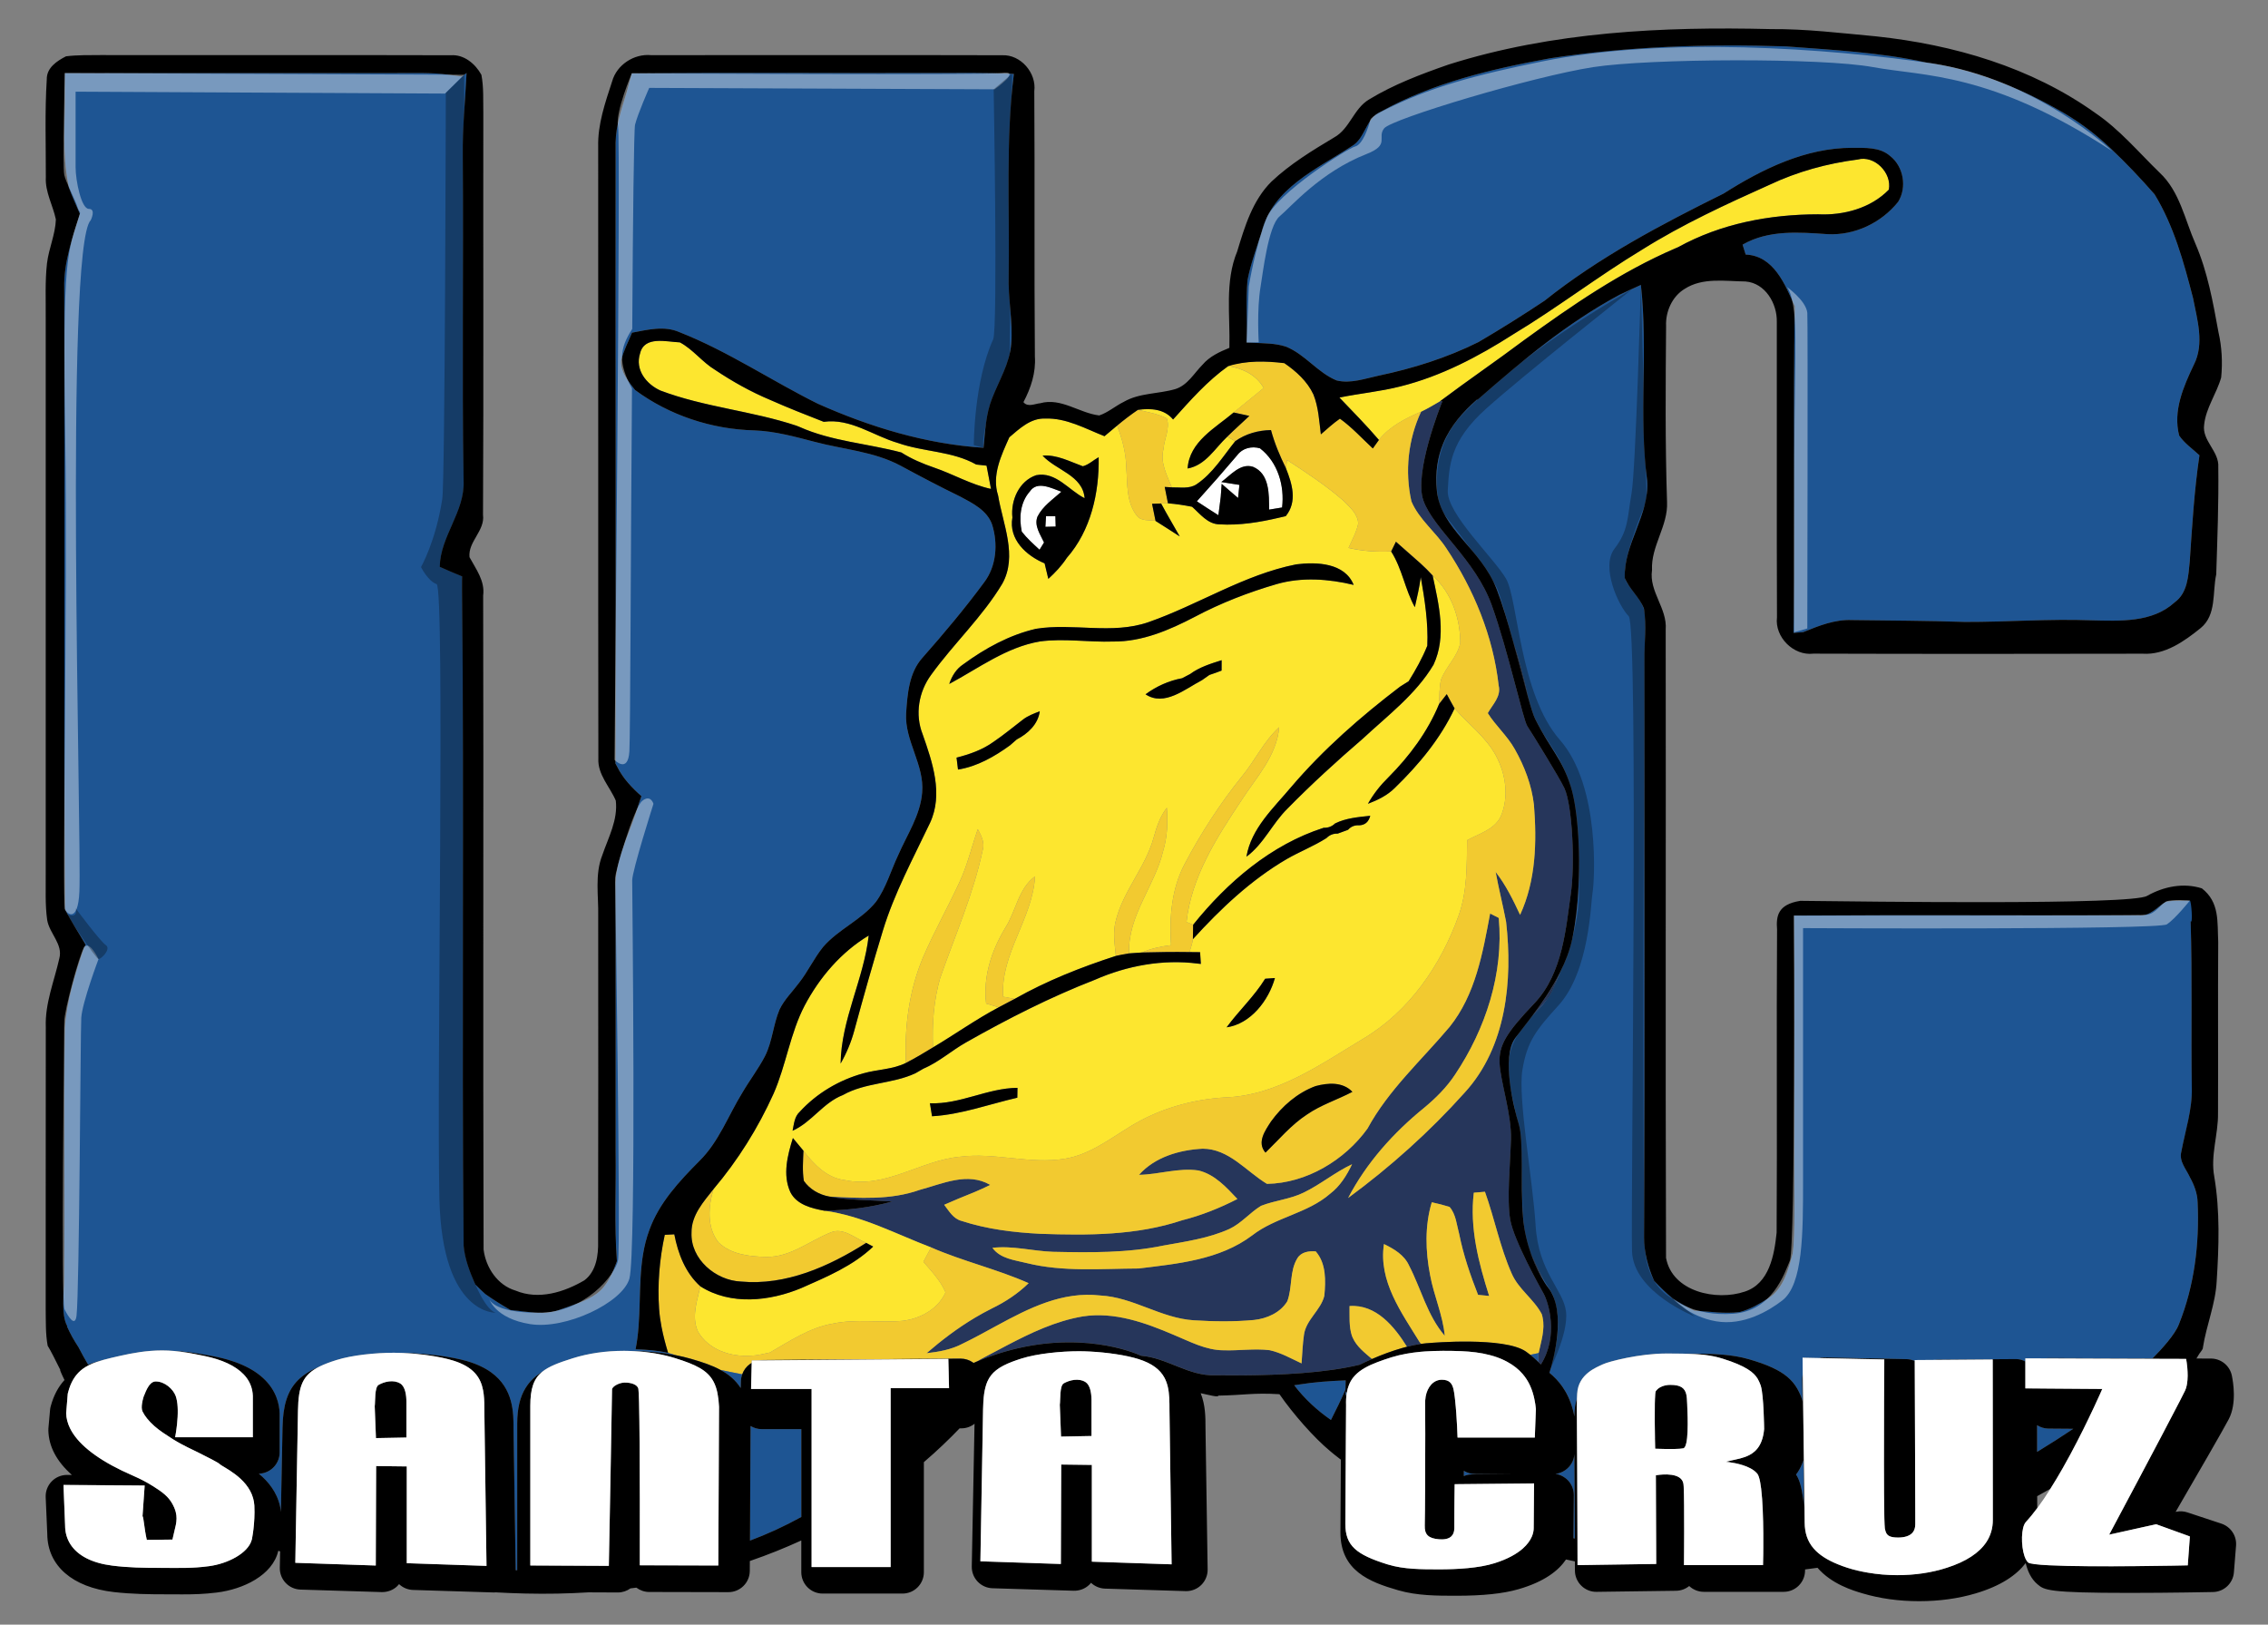
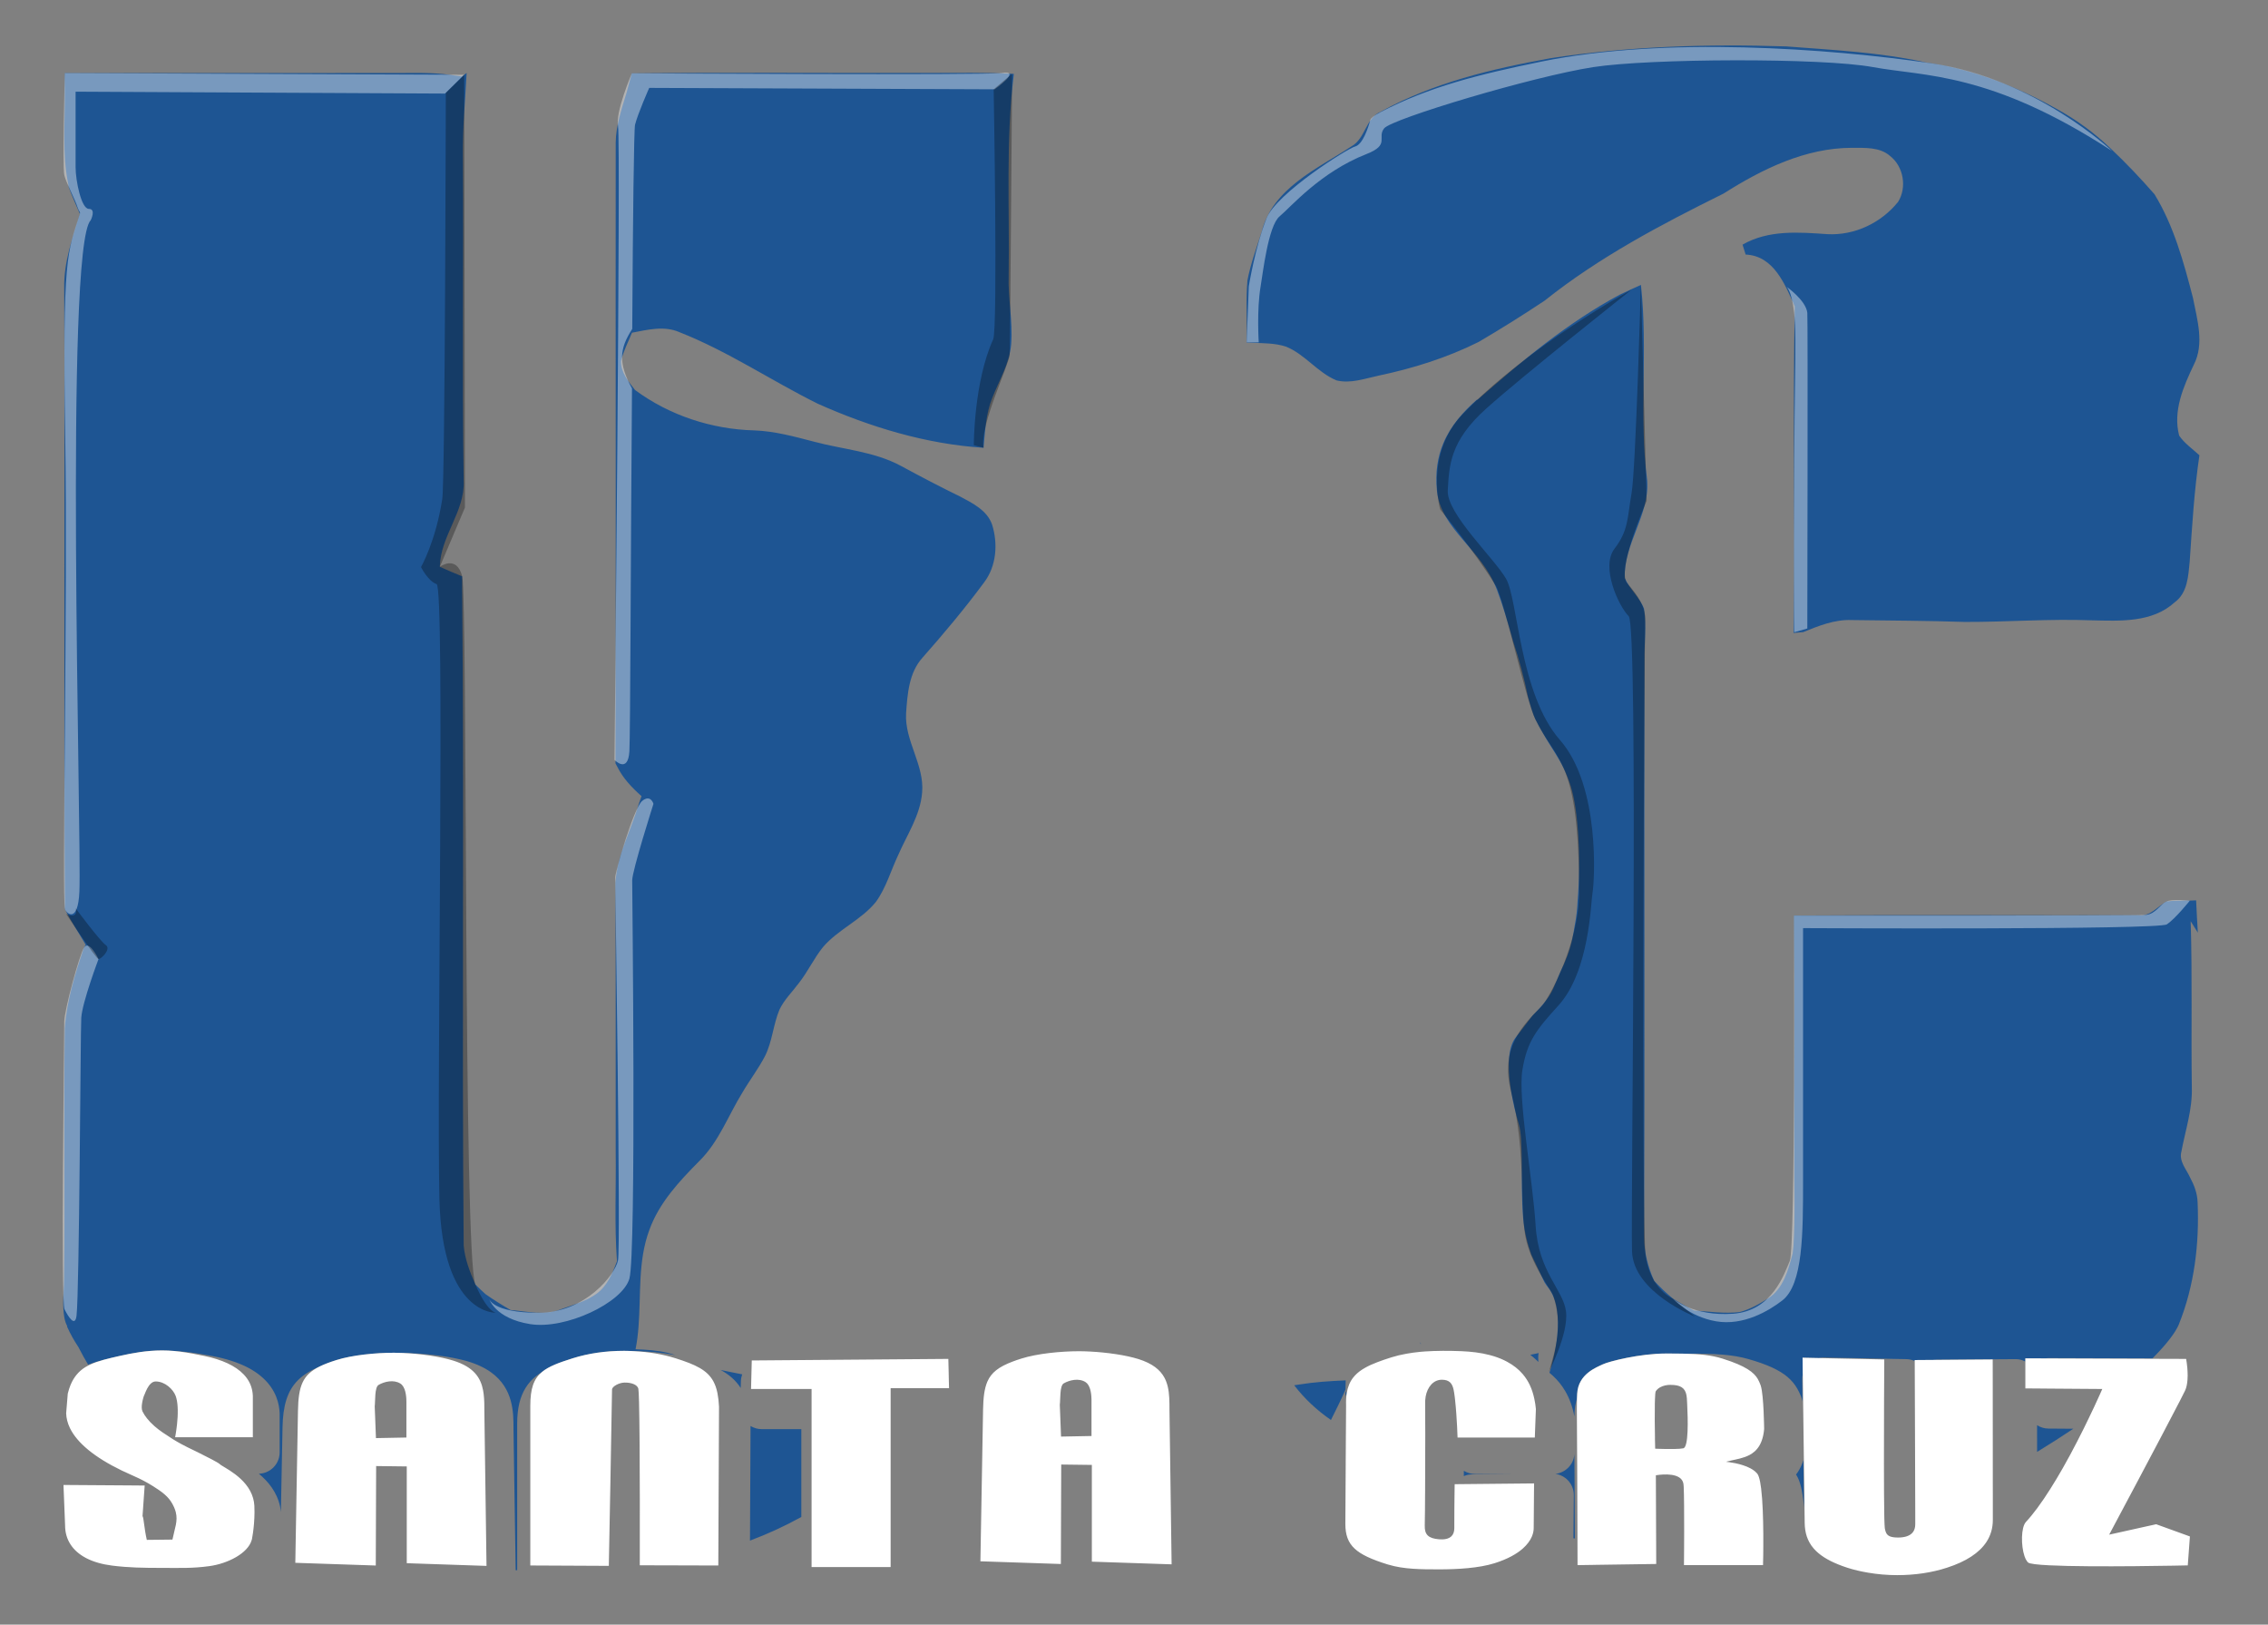
<svg xmlns="http://www.w3.org/2000/svg" version="1.1" id="Layer_1" x="0px" y="0px" width="200px" height="143.25px" viewBox="0 0 200 143.25" style="enable-background:new 0 0 200 143.25;" xml:space="preserve">
  <rect x="0" y="0" width="200" height="143.25" fill="#808080" stroke="none" />
-   <path id="color9" style="fill:#26365B;" d="M134.688,64.024c-0.379-0.564-1.696-6.656-3.142-10.675  c-1.444-4.02-5.149-6.721-6.028-9.232c-0.846-2.417,1.504-8.318,1.684-8.762c-0.066,0.005-0.135,0.009-0.202,0.014  c-0.551,0.328-1.103,0.652-1.681,0.931c-1.148,2.457-1.447,5.276-0.854,7.913c0.683,1.616,2.151,2.702,3.089,4.153  c2.411,3.608,4.122,7.75,4.604,12.083c0.239,0.965-0.535,1.669-0.96,2.435c0.699,1.115,1.726,2.004,2.375,3.165  c0.861,1.516,1.498,3.188,1.697,4.924c0.261,3.268,0.174,6.67-1.222,9.695c-0.616-1.314-1.253-2.63-2.155-3.777  c0.27,1.469,0.635,2.916,0.92,4.381c0.592,5.188,0.03,11.066-3.666,15.084c-3.08,3.434-6.549,6.541-10.265,9.272  c1.62-3.101,3.998-5.757,6.704-7.951c1.025-0.851,1.98-1.8,2.721-2.92c2.702-4.034,4.307-8.93,3.86-13.821  c-0.19-0.098-0.571-0.293-0.763-0.391c-0.655,3.48-1.285,7.141-3.566,9.988c-2.477,2.941-5.398,5.564-7.252,8.982  c-2.018,2.793-5.382,4.809-8.861,4.868c-1.832-1.101-3.349-3.101-5.673-3.101c-2.034,0.105-4.212,0.73-5.61,2.305  c1.756-0.025,3.485-0.646,5.246-0.383c1.433,0.343,2.457,1.482,3.43,2.513c-1.549,0.796-3.174,1.447-4.861,1.873  c-4.028,1.349-8.324,1.341-12.521,1.197c-2.344-0.119-4.706-0.406-6.945-1.138c-0.728-0.188-1.104-0.87-1.529-1.42  c0.414-0.187,0.833-0.366,1.251-0.539c0.949-0.377,1.896-0.758,2.811-1.213c-2-1.17-4.221-0.096-6.229,0.439  c-2.554,0.908-5.306,0.725-7.966,0.584c1.834,0.343,3.708,0.309,5.562,0.438c-1.952,0.539-3.976,0.769-5.995,0.811  c3.331,0.448,6.315,2.054,9.413,3.237c2.807,1.228,5.81,1.913,8.603,3.153c-0.95,0.926-2.062,1.66-3.252,2.233  c-0.506,0.252-1,0.524-1.484,0.813c-1.518,0.903-2.932,1.976-4.266,3.129c1.096-0.121,2.201-0.32,3.185-0.844  c1-0.483,1.997-1.037,3.003-1.584c2.858-1.554,5.796-3.046,9.126-2.662c2.897,0.146,5.365,2.012,8.254,2.188  c1.769,0.109,3.551,0.136,5.317-0.029c1.132-0.121,2.321-0.646,2.929-1.65c0.455-1.219,0.185-2.652,0.881-3.783  c0.34-0.568,1.018-0.663,1.625-0.608c0.932,1.067,0.882,2.594,0.757,3.916c-0.315,1.277-1.616,2.103-1.797,3.444  c-0.118,0.833-0.149,1.673-0.21,2.513c-0.92-0.426-1.816-0.945-2.816-1.164c-1.348-0.162-2.705,0.053-4.055,0.008  c-1.566,0-2.977-0.772-4.387-1.354c-2.526-1.081-5.255-2.066-8.046-1.631c-2.391,0.406-4.575,1.452-6.71,2.57  c-0.648,0.341-1.294,0.687-1.938,1.023c-0.228,0.107-0.44,0.237-0.65,0.364c0.833-0.347,1.645-0.63,2.43-0.857  c6.601-1.912,11.383,0.055,12.021,0.357c0.007,0.001,0.017,0.002,0.021,0.005c2.283,0.184,4.188,1.811,6.521,1.717  c0.818,0.01,1.636,0.008,2.453,0.008c3.299-0.024,7.26-0.203,10.291-0.938c0.27-0.134,0.639-0.31,1.077-0.501  c-0.642-0.551-1.361-1.094-1.705-1.885c-0.027-0.059-0.054-0.115-0.073-0.174c-0.271-0.844-0.188-1.744-0.204-2.609  c2.351-0.167,3.957,1.818,5.064,3.586c0.4-0.102,0.81-0.188,1.212-0.247c-0.032-0.058-0.066-0.109-0.091-0.151  c-1.609-2.623-3.646-5.382-3.15-8.654c0.884,0.429,1.786,0.957,2.212,1.891c1.065,2.059,1.604,4.404,3.151,6.199  c-0.17-1.844-0.961-3.538-1.292-5.348c-0.411-2.113-0.479-4.341,0.146-6.425c0.527,0.112,1.053,0.249,1.567,0.407  c0.569,0.65,0.626,1.579,0.849,2.385c0.366,1.842,0.98,3.625,1.664,5.369c0.245,0.027,0.735,0.075,0.98,0.098  c-0.932-2.941-1.729-5.986-1.354-9.103c0.245-0.021,0.737-0.062,0.982-0.083c0.85,2.373,1.326,4.867,2.346,7.182  c0.595,1.405,1.962,2.269,2.663,3.605c0.034,0.099,0.058,0.201,0.077,0.306c0.224,1.039-0.137,2.108-0.354,3.127  c-0.041,0.265-0.045,0.525-0.02,0.785c0.079,0.076,0.153,0.149,0.224,0.222c1.598-2.551,0.645-5.52,0.249-6.229  c-0.315-0.565-2.637-4.711-2.953-6.531c-0.313-1.821,0-4.899,0.064-7.097c0.063-2.198-0.943-5.15-1.007-6.721  c-0.063-1.571,0.56-2.631,3.078-5.274c2.514-2.638,2.781-6.729,3.203-9.608c0.377-2.574,0.154-7.816-0.564-9.356  C137.511,68.547,135.063,64.59,134.688,64.024z M117.289,105.259c-2.002,1.74-4.794,2.054-6.87,3.67  c-2.871,2.163-6.571,2.494-10.015,2.917c-3.29,0.016-6.644,0.32-9.868-0.479c-1.07-0.268-2.314-0.377-3.019-1.342  c1.798-0.211,3.558,0.293,5.344,0.35c3.26,0.068,6.541,0.114,9.751-0.554c1.961-0.354,3.973-0.634,5.804-1.462  c1.055-0.497,1.8-1.437,2.788-2.038c1.224-0.479,2.573-0.584,3.764-1.169c1.485-0.719,2.763-1.797,4.263-2.497  C118.759,103.639,118.17,104.589,117.289,105.259z M134.73,61.424c-0.364-1.313-0.808-3.061-1.289-4.811  C133.971,58.188,134.398,59.796,134.73,61.424z M139.105,79.527c-0.027,0.69-0.111,1.375-0.242,2.053  C138.966,80.919,139.046,80.229,139.105,79.527z M135.03,110.623c0.381,0.813,0.791,1.616,1.161,2.434  C135.857,112.527,135.411,111.686,135.03,110.623z M135.136,89.559c0.821-1.093,1.734-2.408,2.45-3.845  c-0.206,0.506-0.421,1.004-0.643,1.496C136.518,88.13,135.837,88.852,135.136,89.559z" />
-   <path id="color8" style="fill:#FFFFFF;" d="M107.441,45.427c-0.641-0.4-1.27-0.811-1.898-1.226c1.211-1.337,2.4-2.693,3.564-4.069  c0.459-0.623,1.276-0.818,2.006-0.603c1.57,1.213,2.178,3.293,1.947,5.215c-0.386,0.064-0.766,0.124-1.146,0.189  c-0.004-1.334,0.05-3.17-1.421-3.776c-1.115-0.351-1.985,0.756-2.796,1.344c0.531,0.087,1.066,0.173,1.599,0.252  c-0.038,0.385-0.08,0.769-0.117,1.154c-0.489-0.411-0.965-0.833-1.446-1.248c-0.022,0.29-0.064,0.871-0.084,1.157  C107.585,44.355,107.518,44.892,107.441,45.427z M91.492,45.544c0.468-0.928,1.356-1.512,2.104-2.189  c-0.841-0.291-2.129-0.999-2.777-0.027c-0.863,0.972-0.965,2.325-0.716,3.549c0.459,0.588,1.021,1.089,1.567,1.594  c0.098-0.158,0.298-0.478,0.396-0.64C91.742,47.126,91.169,46.353,91.492,45.544z M92.242,45.514  c-0.015,0.233-0.042,0.704-0.057,0.937c0.227-0.003,0.682-0.018,0.908-0.022c-0.008-0.229-0.023-0.686-0.026-0.911  C92.86,45.517,92.445,45.514,92.242,45.514z" />
-   <path id="color7" style="fill:#FDE62F;" d="M166.563,16.718c-1.59,1.643-4.006,2.283-6.239,2.174  c-4.272,0.007-8.572,0.818-12.341,2.897l-0.256,0.11c-4.793,2.06-9.119,5.037-13.328,8.089c-2.438,1.831-4.961,3.545-7.4,5.38  c-0.551,0.328-1.104,0.652-1.682,0.931c-1.373,0.595-2.769,1.285-3.719,2.487c-1.106-1.296-2.309-2.505-3.483-3.738  c1.786-0.369,3.616-0.531,5.389-0.987c3.568-0.89,6.861-2.619,9.943-4.593c3.884-2.34,7.481-5.117,11.364-7.464  c3.567-2.234,7.402-4.002,11.239-5.72c2.452-1.157,5.079-1.876,7.767-2.224C165.298,13.658,166.854,15.24,166.563,16.718z   M70.508,37.646c2.834,1.266,5.992,1.458,8.972,2.249c0.9,0.573,1.884,0.988,2.89,1.334c1.692,0.577,3.26,1.503,5.019,1.881  c-0.129-0.686-0.256-1.368-0.391-2.051c-0.23-0.026-0.686-0.075-0.913-0.101c-2.117-1.195-4.638-1.101-6.891-1.896  c-2.178-0.629-4.179-2.2-6.553-1.869c-1.59-0.621-3.177-1.244-4.736-1.937c-1.696-0.712-3.308-1.612-4.831-2.633  c-1.141-0.683-1.959-1.821-3.12-2.435c-1.168-0.045-3.128-0.603-3.508,0.964c-0.467,1.436,0.528,2.702,1.779,3.278  c3.885,1.474,8.079,1.794,12.009,3.105L70.508,37.646z M102.602,39.594c-0.313,1.188,0.309,2.313,0.737,3.379  c0.722-0.015,1.546,0.155,2.183-0.278c1.432-0.964,2.336-2.472,3.397-3.787c-0.173-0.101-0.519-0.306-0.696-0.406  c-1.089,1.025-1.898,2.52-3.496,2.807c0.158-2.377,2.44-3.565,4.059-4.937c0.881-0.72,1.764-1.443,2.65-2.159  c-0.654-1.171-1.855-1.722-3.129-1.937c-1.851,1.315-3.352,3.03-4.861,4.707c-0.78-0.946-1.976-0.999-3.101-0.852  c0.858,0.211,1.76,0.343,2.551,0.764C103.196,37.762,102.668,38.708,102.602,39.594z M131.905,66.604  c0.881,1.627,1.192,3.681,0.421,5.417c-0.569,1.136-1.91,1.489-2.951,2.062c-0.03,2.233,0.018,4.533-0.756,6.666  c-1.557,4.362-4.359,8.433-8.398,10.833c-3.771,2.266-7.608,5.025-12.176,5.181c-2.936,0.175-5.848,1.007-8.361,2.552  c-1.832,1.115-3.603,2.498-5.772,2.853c-3.083,0.513-6.165-0.572-9.255-0.173c-3.463,0.316-6.556,2.824-10.136,2.064  c-1.597-0.182-2.747-1.392-3.67-2.598c-0.308-0.38-0.617-0.749-0.93-1.118c-0.472,1.52-0.92,3.232-0.23,4.759  c0.55,1.121,1.88,1.443,3.003,1.65c3.331,0.448,6.315,2.055,9.413,3.237c-0.23,0.421-0.453,0.847-0.678,1.269  c0.724,0.841,1.511,1.661,1.952,2.694c-0.359,0.816-1.01,1.443-1.782,1.871c-0.622,0.344-1.323,0.559-2.013,0.639  c-2.045,0.188-4.122-0.191-6.153,0.248c-2.046,0.352-3.774,1.533-5.543,2.546c-0.609,0.14-1.117,0.244-1.367,0.259l-0.301,0.021  c-1.779,0.124-3.75-0.52-4.676-2.137c-0.053-0.111-0.092-0.226-0.128-0.338c-0.371-1.185,0.085-2.467,0.346-3.643  c2.672,1.696,6.127,1.313,8.927,0.137c2.219-0.982,4.529-1.943,6.308-3.646c-0.155-0.083-0.464-0.242-0.618-0.325  c-0.988-0.406-2.017-1.39-3.14-0.911c-1.869,0.75-3.538,2.182-5.652,2.151c-1.462-0.026-3.116-0.207-4.22-1.267  c-1.06-1.33-0.912-3.191-0.441-4.729c2.149-2.536,3.923-5.381,5.291-8.41c1.104-2.518,1.458-5.311,2.735-7.758  c1.319-2.491,3.222-4.719,5.652-6.178c-0.433,3.849-2.427,7.39-2.479,11.289c0.52-0.91,0.927-1.883,1.203-2.896  c0.802-2.954,1.631-5.896,2.524-8.824c1.014-3.32,2.675-6.38,4.159-9.503c1.185-2.543,0.212-5.347-0.655-7.819  c-0.689-1.748-0.346-3.745,0.758-5.241c1.989-2.755,4.521-5.105,6.273-8.032c1.361-2.449,0.045-5.249-0.373-7.774  c-0.576-1.775,0.28-3.538,0.991-5.132c0.9-0.765,1.876-1.696,3.147-1.651c1.876-0.072,3.553,0.893,5.245,1.556  c0.37-0.31,0.738-0.622,1.108-0.931c0.456,1.183,0.791,2.419,0.813,3.693c0.113,1.442-0.018,3.07,0.946,4.27  c0.384,0.493,1.093,0.34,1.636,0.445c0.716,0.443,1.419,0.911,2.132,1.363c-0.543-0.968-1.119-1.921-1.64-2.901  c0.15-0.003,0.453-0.011,0.604-0.015c0.713,0.053,1.421,0.165,2.125,0.302c0.709,0.629,1.376,1.533,2.412,1.552  c1.775,0.105,3.552-0.185,5.275-0.591c0.143-0.03,0.433-0.098,0.575-0.133c1.041-1.284,0.563-2.852,0.013-4.228  c0.021-0.181,0.067-0.542,0.094-0.724c1.729,1.134,3.479,2.269,5.033,3.644c0.541,0.547,1.227,1.15,1.248,1.976  c-0.159,0.757-0.547,1.436-0.855,2.136c1.23,0.286,2.498,0.374,3.762,0.313c0.973,1.516,1.217,3.347,2.088,4.91  c0.205-0.875,0.398-1.756,0.525-2.645c0.35,1.997,0.664,4.009,0.576,6.043c-0.442,1.097-1.021,2.129-1.646,3.132  c-0.187,0.12-0.57,0.358-0.761,0.479c-3.467,2.642-6.763,5.524-9.598,8.847c-1.56,1.862-3.52,3.637-3.948,6.146  c1.521-1.115,2.28-2.917,3.605-4.224c2.117-2.159,4.355-4.201,6.65-6.176c2.201-2.05,4.68-3.904,6.244-6.526  c1.168-2.502,0.467-5.302-0.077-7.864c1.642,1.501,2.433,3.742,2.433,5.932c-0.23,1.221-1.252,2.092-1.688,3.229  c-0.179,0.705-0.134,1.443-0.175,2.164c-1.01,2.449-2.613,4.601-4.473,6.47c-0.707,0.693-1.322,1.469-1.805,2.332  c0.86-0.328,1.707-0.735,2.367-1.396c2.107-2.045,4.02-4.336,5.273-7.011C129.482,63.841,131.016,64.968,131.905,66.604z   M89.277,45.63c-0.347,1.933,1.221,3.364,2.84,4.043c0.11,0.456,0.219,0.912,0.328,1.368c0.611-0.558,1.18-1.161,1.632-1.854  c2.118-2.403,2.864-5.734,2.807-8.874c-0.471,0.26-0.874,0.66-1.394,0.799c-1.161-0.419-2.279-1.037-3.553-0.942  c1.187,1.3,3.55,1.733,3.708,3.757c-1.398-0.701-2.537-2.371-4.273-2.028C89.865,42.409,89.115,44.126,89.277,45.63z M83.711,60.307  c2.594-1.387,5.034-3.248,8.008-3.749c2.137-0.287,4.288,0.083,6.432,0.008c2.559,0.029,4.971-1.011,7.197-2.171  c2.303-1.222,4.74-2.167,7.242-2.895c2.212-0.632,4.567-0.459,6.781,0.072c-0.779-1.952-3.282-2.039-5.061-1.811  c-4.623,0.913-8.633,3.562-13.041,5.099c-3.205,1.111-6.636,0.053-9.917,0.584c-2.341,0.543-4.488,1.722-6.41,3.132  C84.326,58.983,83.938,59.613,83.711,60.307z M104.948,59.433c-0.179,0.094-0.531,0.275-0.704,0.368  c-1.168,0.215-2.273,0.713-3.227,1.417c1.657,1.112,3.504-0.48,4.984-1.25c0.162-0.114,0.489-0.344,0.65-0.457  c0.358-0.116,0.717-0.245,1.072-0.384c0.004-0.229,0.004-0.686,0.004-0.915C106.766,58.517,105.77,58.825,104.948,59.433z   M90.208,63.445c-0.855,0.656-1.688,1.349-2.582,1.955c-0.972,0.705-2.117,1.108-3.275,1.401c0.042,0.351,0.084,0.701,0.129,1.053  c1.688-0.268,3.218-1.146,4.585-2.137c0.151-0.133,0.445-0.393,0.595-0.521c0.983-0.51,1.876-1.334,2.031-2.483  C91.18,62.913,90.648,63.105,90.208,63.445z M89.726,95.918c-2.653,0.02-5.057,1.469-7.721,1.359  c0.06,0.382,0.125,0.762,0.185,1.146c2.58-0.15,5.019-1.059,7.521-1.636C89.713,96.57,89.721,96.136,89.726,95.918z M112.427,86.237  c-0.218,0.016-0.647,0.046-0.862,0.061c-0.961,1.563-2.319,2.812-3.397,4.285C110.294,90.277,111.874,88.213,112.427,86.237z   M120.833,71.931c-1.047,0.113-2.149,0.2-3.104,0.678c-0.278,0.268-0.614,0.393-1,0.378c-4.634,1.483-8.504,4.8-11.514,8.553  c-0.146-0.062-0.438-0.181-0.584-0.245c0.43-3.967,2.646-7.419,4.805-10.667c1.313-2.054,3.157-3.964,3.364-6.508  c-1.35,1.236-2.122,2.928-3.274,4.326c-1.937,2.398-3.616,5.004-5.057,7.729c-1.16,2.192-1.367,4.729-1.201,7.163  c-0.887,0.105-1.761,0.293-2.582,0.648c-0.278,0.018-0.84,0.06-1.12,0.078c-0.124-3.332,2.247-5.9,2.997-9.002  c0.377-1.242,0.434-2.552,0.332-3.839c-0.6,0.772-0.908,1.703-1.164,2.632c-0.705,2.582-2.628,4.629-3.309,7.218  c-0.313,1.047-0.125,2.147-0.023,3.214c-3.075,0.998-6.101,2.193-8.919,3.787c-0.256-0.051-0.766-0.143-1.021-0.192  c-0.238-3.819,2.607-6.873,2.814-10.614c-1.484,1.09-1.681,3.082-2.637,4.561c-1.203,2.004-1.959,4.299-1.677,6.656  c0.278,0.084,0.829,0.254,1.107,0.337c-2.004,1.059-3.846,2.377-5.791,3.532c-0.087-2.049,0.063-4.129,0.629-6.106  c1.303-3.738,2.927-7.396,3.753-11.281c0.203-0.671-0.125-1.289-0.433-1.86c-0.546,1.563-0.916,3.188-1.621,4.689  c-1.028,2.225-2.234,4.36-3.203,6.61c-1.236,2.932-1.657,6.151-1.511,9.317c-1.172,0.584-2.521,0.564-3.764,0.92  c-2.125,0.584-4.107,1.756-5.599,3.388c-0.475,0.426-0.508,1.089-0.633,1.669c1.688-0.745,2.694-2.477,4.442-3.147  c1.983-1.123,4.371-0.964,6.402-1.925c0.173-0.099,0.517-0.298,0.686-0.396c1.361-0.576,2.477-1.59,3.757-2.313  c3.674-2.081,7.442-4.002,11.383-5.532c2.819-1.24,5.988-1.82,9.054-1.424l0.277,0.03c-0.015-0.257-0.051-0.773-0.065-1.033  c-0.234-0.004-0.701-0.008-0.935-0.011c0.102-0.381,0.263-0.747,0.297-1.139c2.441-2.683,5.115-5.211,8.26-7.054  c1.148-0.663,2.4-1.146,3.521-1.86c0.271-0.275,0.602-0.407,0.99-0.394c0.229-0.083,0.686-0.253,0.911-0.335  c0.26-0.291,0.585-0.423,0.976-0.396C120.362,72.756,120.691,72.477,120.833,71.931z" />
-   <path id="color6" style="fill:#F2CA30;" d="M135.68,119.302c-0.027,0.007-0.054,0.013-0.082,0.019  c-0.215,0.046-0.43,0.092-0.646,0.137c-0.129-0.104-0.261-0.202-0.392-0.293c-1.916-1.319-8.416-0.754-8.416-0.754  c-0.271,0.013-0.547,0.042-0.826,0.081c-0.043-0.046-0.086-0.094-0.127-0.146c-1.61-2.623-3.647-5.382-3.151-8.654  c0.884,0.429,1.786,0.957,2.212,1.891c1.066,2.059,1.605,4.405,3.15,6.199c-0.17-1.844-0.961-3.538-1.291-5.348  c-0.411-2.113-0.479-4.341,0.146-6.425c0.527,0.112,1.052,0.249,1.567,0.407c0.568,0.65,0.626,1.579,0.849,2.385  c0.366,1.842,0.979,3.625,1.664,5.369c0.245,0.027,0.735,0.075,0.98,0.098c-0.931-2.941-1.729-5.986-1.353-9.103  c0.245-0.021,0.737-0.062,0.982-0.083c0.85,2.373,1.325,4.867,2.346,7.182c0.595,1.405,1.962,2.27,2.663,3.605  c0.034,0.102,0.056,0.203,0.077,0.306C136.256,117.214,135.896,118.283,135.68,119.302z M118.882,105.628  c1.62-3.101,3.998-5.757,6.704-7.951c1.025-0.851,1.98-1.8,2.721-2.92c2.702-4.034,4.307-8.93,3.86-13.821  c-0.19-0.098-0.571-0.293-0.763-0.391c-0.655,3.48-1.285,7.141-3.566,9.988c-2.476,2.941-5.398,5.564-7.252,8.982  c-2.018,2.793-5.382,4.809-8.861,4.868c-1.832-1.101-3.349-3.101-5.673-3.101c-2.034,0.105-4.212,0.73-5.61,2.305  c1.756-0.025,3.485-0.646,5.246-0.383c1.433,0.343,2.457,1.482,3.43,2.513c-1.549,0.796-3.174,1.447-4.861,1.873  c-4.028,1.349-8.324,1.341-12.521,1.197c-2.344-0.119-4.706-0.406-6.945-1.138c-0.728-0.188-1.104-0.87-1.529-1.42  c0.414-0.187,0.833-0.366,1.251-0.539c0.949-0.377,1.896-0.758,2.811-1.213c-2-1.17-4.221-0.096-6.229,0.439  c-2.554,0.908-5.306,0.725-7.966,0.584c-0.881-0.158-1.729-0.641-2.242-1.387c-0.142-0.878-0.063-1.774-0.035-2.657  c0.923,1.206,2.073,2.416,3.67,2.597c3.58,0.762,6.673-1.748,10.136-2.063c3.09-0.399,6.172,0.686,9.255,0.173  c2.17-0.354,3.941-1.736,5.772-2.854c2.513-1.545,5.425-2.377,8.361-2.551c4.566-0.154,8.403-2.916,12.176-5.181  c4.039-2.4,6.842-6.47,8.398-10.833c0.773-2.133,0.726-4.432,0.756-6.666c1.041-0.572,2.382-0.926,2.951-2.062  c0.771-1.736,0.46-3.79-0.421-5.417c-0.89-1.636-2.423-2.763-3.634-4.138c-0.239-0.415-0.463-0.841-0.688-1.259  c-0.229,0.282-0.456,0.572-0.676,0.863c0.041-0.721-0.005-1.459,0.175-2.164c0.438-1.137,1.457-2.008,1.688-3.229  c0-2.189-0.791-4.431-2.432-5.932c-0.342-0.376-0.697-0.73-1.077-1.073c-0.722-0.633-1.438-1.277-2.161-1.907  c-0.105,0.216-0.315,0.646-0.422,0.859c-1.264,0.062-2.529-0.026-3.762-0.313c0.311-0.701,0.696-1.379,0.855-2.136  c-0.021-0.825-0.707-1.429-1.248-1.976c-1.556-1.375-3.306-2.509-5.033-3.645c-0.025,0.182-0.072,0.543-0.094,0.724  c-0.531-1.081-1.002-2.192-1.316-3.361c-1.13,0.022-2.23,0.325-3.161,0.987c-0.173-0.101-0.519-0.306-0.696-0.406  c0.637-0.625,1.305-1.213,1.948-1.827c-0.464-0.106-0.923-0.204-1.387-0.302c0.881-0.72,1.764-1.443,2.651-2.159  c-0.655-1.171-1.856-1.722-3.131-1.937c1.603-0.498,3.305-0.46,4.95-0.26c1.041,0.713,2.027,1.603,2.566,2.762  c0.45,1.116,0.506,2.336,0.655,3.516c0.551-0.471,1.082-0.968,1.682-1.383c1.062,0.762,1.947,1.738,2.902,2.626  c0.135-0.188,0.4-0.561,0.537-0.75c0.949-1.202,2.344-1.892,3.719-2.487c-1.148,2.457-1.447,5.276-0.854,7.913  c0.683,1.616,2.151,2.702,3.089,4.153c2.411,3.608,4.122,7.75,4.605,12.083c0.239,0.965-0.535,1.669-0.96,2.435  c0.699,1.115,1.726,2.004,2.375,3.165c0.861,1.516,1.498,3.188,1.697,4.924c0.26,3.269,0.174,6.671-1.222,9.695  c-0.616-1.313-1.253-2.63-2.155-3.778c0.27,1.469,0.635,2.916,0.92,4.383c0.592,5.188,0.03,11.065-3.666,15.084  C126.064,99.788,122.598,102.896,118.882,105.628z M119.26,96.27c-0.854-0.896-2.156-0.8-3.252-0.506  c-1.598,0.592-2.937,1.756-3.928,3.124c-0.521,0.806-1.27,1.843-0.485,2.742c1.188-1.153,2.257-2.444,3.652-3.356  C116.487,97.414,117.936,96.966,119.26,96.27z M100.264,45.486c0.384,0.493,1.093,0.34,1.636,0.445  c-0.105-0.505-0.209-1.006-0.307-1.511c0.264-0.008,0.531-0.02,0.799-0.027c0.15-0.003,0.452-0.011,0.604-0.015  c-0.098-0.483-0.188-0.964-0.287-1.444c0.155,0.012,0.473,0.027,0.63,0.038c-0.43-1.066-1.051-2.192-0.737-3.379  c0.066-0.886,0.596-1.832,0.293-2.699c-0.791-0.421-1.691-0.553-2.551-0.764c-0.637,0.433-1.248,0.899-1.839,1.394  c0.456,1.183,0.791,2.419,0.813,3.693C99.431,42.66,99.3,44.288,100.264,45.486z M112.801,64.119  c-1.35,1.236-2.122,2.928-3.273,4.326c-1.938,2.398-3.617,5.004-5.058,7.729c-1.161,2.192-1.368,4.729-1.2,7.163  c-0.888,0.104-1.762,0.293-2.582,0.647c1.4-0.034,2.803-0.062,4.209-0.037c0.102-0.381,0.263-0.747,0.297-1.139  c0.016-0.423,0.016-0.844,0.022-1.271c-0.147-0.062-0.438-0.181-0.584-0.245c0.429-3.967,2.646-7.419,4.806-10.667  C110.748,68.573,112.594,66.663,112.801,64.119z M99.567,84.063c-0.124-3.33,2.246-5.899,2.998-9.002  c0.375-1.242,0.433-2.551,0.33-3.838c-0.599,0.772-0.907,1.703-1.164,2.633c-0.705,2.582-2.627,4.627-3.308,7.217  c-0.313,1.047-0.125,2.146-0.023,3.214C98.788,84.199,99.176,84.124,99.567,84.063z M82.276,92.354  c-0.087-2.05,0.063-4.129,0.629-6.107c1.303-3.738,2.927-7.396,3.753-11.281c0.203-0.671-0.125-1.289-0.433-1.861  c-0.546,1.563-0.916,3.188-1.621,4.69c-1.028,2.224-2.234,4.36-3.203,6.61c-1.236,2.932-1.657,6.152-1.511,9.316  C80.705,93.303,81.492,92.832,82.276,92.354z M88.067,88.818c0.471-0.25,0.943-0.497,1.414-0.745  c-0.256-0.05-0.766-0.143-1.021-0.192c-0.238-3.82,2.607-6.873,2.814-10.615c-1.484,1.09-1.681,3.084-2.637,4.562  c-1.203,2.004-1.959,4.299-1.677,6.657C87.238,88.566,87.789,88.736,88.067,88.818z M114.967,105.152  c-1.189,0.585-2.54,0.689-3.764,1.169c-0.988,0.603-1.733,1.541-2.788,2.038c-1.831,0.828-3.843,1.107-5.804,1.462  c-3.21,0.668-6.491,0.622-9.751,0.554c-1.786-0.057-3.545-0.561-5.344-0.35c0.705,0.965,1.949,1.074,3.019,1.342  c3.225,0.799,6.579,0.492,9.868,0.479c3.445-0.423,7.144-0.754,10.015-2.917c2.076-1.616,4.868-1.93,6.87-3.67  c0.881-0.67,1.47-1.62,1.94-2.604C117.729,103.355,116.452,104.434,114.967,105.152z M65.328,112.991  c3.971,0.373,7.769-1.326,11.052-3.407c-0.988-0.406-2.017-1.391-3.14-0.911c-1.869,0.75-3.538,2.183-5.652,2.151  c-1.462-0.026-3.116-0.207-4.22-1.266c-1.06-1.332-0.912-3.192-0.441-4.729c-0.886,1.127-1.967,2.317-1.948,3.844  C60.874,111.01,63.104,112.895,65.328,112.991z M119.006,115.158c0.016,0.865-0.066,1.767,0.204,2.609  c0.021,0.063,0.05,0.116,0.073,0.174c0.344,0.791,1.064,1.334,1.705,1.885c0.029-0.014,0.06-0.026,0.092-0.039  c0.734-0.318,1.652-0.672,2.618-0.943c0.123-0.033,0.245-0.068,0.37-0.1C122.963,116.977,121.355,114.991,119.006,115.158z   M114.402,110.952c-0.697,1.131-0.426,2.565-0.883,3.782c-0.605,1.007-1.797,1.529-2.928,1.651c-1.768,0.165-3.55,0.14-5.316,0.029  c-2.891-0.177-5.357-2.043-8.255-2.188c-3.331-0.383-6.269,1.109-9.126,2.662c-1.006,0.547-2.003,1.103-3.003,1.584  c-0.983,0.523-2.088,0.724-3.185,0.844c1.334-1.152,2.748-2.225,4.266-3.129c0.484-0.287,0.978-0.561,1.484-0.813  c1.191-0.573,2.302-1.309,3.252-2.234c-2.792-1.24-5.795-1.926-8.603-3.152c-0.23,0.421-0.453,0.847-0.678,1.27  c0.724,0.84,1.511,1.661,1.952,2.694c-0.359,0.817-1.01,1.442-1.782,1.871c-0.622,0.344-1.323,0.559-2.013,0.639  c-2.045,0.188-4.122-0.192-6.153,0.248c-2.046,0.351-3.774,1.533-5.543,2.546c-0.53,0.121-0.982,0.217-1.255,0.247  c-0.038,0.003-0.074,0.008-0.112,0.011l-0.301,0.022c-1.779,0.124-3.75-0.521-4.676-2.138c-0.053-0.11-0.092-0.225-0.128-0.338  c-0.371-1.184,0.085-2.466,0.346-3.642c-1.326-1.187-1.971-2.878-2.302-4.589c-0.208,0.012-0.629,0.029-0.84,0.042  c-0.463,2.137-0.652,4.341-0.501,6.522c0.037,0.545,0.115,1.084,0.218,1.619c0.148,0.767,0.351,1.524,0.577,2.271  c0.219,0.058,0.434,0.129,0.65,0.195c0.473,0.095,0.936,0.203,1.384,0.332c0.958,0.275,1.838,0.566,2.595,0.978  c0.633,0.139,1.271,0.257,1.906,0.387c0.133-0.377,0.376-0.7,0.699-0.924c0.03-0.021,0.062-0.038,0.093-0.058  c0.016-0.01,0.032-0.018,0.048-0.025l0.005-0.219l0.623-0.005c0.094-0.017,0.189-0.03,0.288-0.03l16.284-0.117h0.046l1.177-0.009  c0.392,0.002,0.754,0.119,1.055,0.317c0.029,0.021,0.055,0.046,0.083,0.065c0.107-0.046,0.216-0.095,0.322-0.14  c0.21-0.127,0.422-0.258,0.65-0.364c0.644-0.338,1.29-0.685,1.938-1.024c2.135-1.117,4.319-2.162,6.71-2.569  c2.791-0.437,5.52,0.55,8.048,1.631c1.409,0.58,2.818,1.354,4.386,1.354c1.35,0.045,2.706-0.17,4.055-0.009  c1,0.218,1.896,0.738,2.815,1.164c0.063-0.84,0.093-1.68,0.211-2.513c0.181-1.342,1.48-2.167,1.797-3.444  c0.125-1.323,0.175-2.849-0.756-3.916C115.419,110.289,114.741,110.384,114.402,110.952z" />
  <path id="color5" style="fill:#1E5593;" d="M193.791,105.993c0.165,3.647-0.279,7.358-1.646,10.762  c-0.035,0.095-0.082,0.192-0.136,0.291c-0.448,0.877-1.459,1.983-2.196,2.729h-0.151l-0.383-0.002l-2.257-0.008l-6.363-0.021  c-0.002,0-0.004,0-0.006,0c-0.096,0-0.188,0.014-0.282,0.026l-1.758-0.006H178.6v0.055v0.229c-0.018-0.009-0.033-0.018-0.053-0.025  c-0.254-0.121-0.527-0.191-0.811-0.185l-1.659,0.011l-0.392,0.004l-0.433,0.002l-4.465,0.03c-0.064,0-0.122,0.013-0.183,0.021  l-1.758,0.013c0,0,0,0.033,0,0.082c-0.021-0.009-0.041-0.015-0.062-0.021c-0.206-0.082-0.427-0.137-0.66-0.141l-1.339-0.025  l-0.664-0.014l-5.273-0.103c-0.153-0.005-0.305,0.016-0.447,0.048l-1.107-0.023l-0.337-0.008l0.008,0.688l0.009,0.752l0.002,0.025  c-0.031,0.141-0.051,0.282-0.049,0.428l0.027,1.965c-0.043-0.187-0.09-0.352-0.145-0.48c-0.052-0.122-0.104-0.237-0.16-0.353  c-0.198-0.408-0.443-0.776-0.785-1.114c-0.614-0.608-1.545-1.127-3.105-1.619c-0.174-0.055-0.354-0.108-0.544-0.164  c-0.73-0.212-1.47-0.327-2.248-0.395c-1.024-0.092-2.12-0.094-3.366-0.094c-0.025,0-0.052,0-0.076,0  c-0.506-0.011-1.049-0.012-1.655-0.012c-2.231,0-4.964,0.68-5.528,0.951s-2.167,0.85-2.26,2.583  c-0.008,0.163-0.018,0.302-0.021,0.452c-0.026,0.088-0.056,0.18-0.078,0.271c-0.064,0.246-0.107,0.508-0.125,0.789  c-0.012,0.184-0.021,0.338-0.023,0.506c-0.155-0.841-0.428-1.594-0.816-2.252c-0.297-0.504-0.662-0.951-1.095-1.349  c-0.092-0.086-0.188-0.171-0.288-0.252c0.309-0.97,1.584-5.396-0.127-7.53c-0.083-0.104-0.193-0.261-0.314-0.457  c-0.37-0.815-0.78-1.619-1.161-2.433c-0.337-0.943-0.623-2.056-0.722-3.267c-0.25-3.076,0.063-6.78-0.377-8.227  c-0.438-1.445-1.568-5.902-0.313-7.599c0.383-0.518,0.925-1.188,1.519-1.976c0.7-0.707,1.381-1.428,1.808-2.348  c0.222-0.492,0.436-0.99,0.643-1.496c0.463-0.931,0.845-1.909,1.056-2.911c0.084-0.395,0.157-0.804,0.223-1.223  c0.131-0.679,0.215-1.361,0.242-2.052c0.336-3.898,0.041-8.176-0.59-10.165c-0.813-2.571-1.746-3.182-3.14-5.966  c-0.166-0.333-0.388-1.045-0.645-1.974c-0.334-1.628-0.762-3.236-1.289-4.811c-0.463-1.68-0.959-3.357-1.458-4.646  c-1.38-3.578-4.923-5.303-5.274-8.665c-0.172-1.66,0.068-3.032,0.561-4.209c0.654-1.564,1.76-2.781,2.957-3.843  c0.022,0,0.047-0.001,0.067-0.001c3.908-3.417,7.929-6.793,12.525-9.254c0.621-0.298,1.247-0.583,1.877-0.866  c0.64,5.739-0.2,11.538,0.554,17.266c0.211,3.025-2.085,5.568-1.979,8.579c0.423,0.984,1.311,1.695,1.694,2.698  c0.238,1.491,0.023,3.015,0.044,4.519c-0.031,16.963,0.029,33.931-0.031,50.894c-0.004,1.334,0.339,2.638,0.882,3.853  c0.521,0.558,1.073,1.096,1.669,1.577c0.6,0.382,1.221,0.724,1.857,1.044c1.338,0.088,2.684,0.295,4.021,0.133  c0.907-0.237,1.737-0.713,2.52-1.213c1.334-0.859,1.76-2.498,2.145-3.938c0.02-0.157,0.056-0.478,0.074-0.642  c0.166-2.662,0.059-5.334,0.076-8.002c-0.019-7.054,0.045-14.11-0.026-21.164c10.133-0.072,20.266-0.004,30.398-0.026  c1.008,0.124,1.639-0.754,2.424-1.206c0.688-0.105,1.391-0.064,2.086-0.083c0.136-0.004,0.416-0.021,0.551-0.022  c0.041,0.945,0.091,1.896,0.15,2.846c-0.216-0.336-0.422-0.672-0.631-1.006c0.151,4.875,0.03,9.754,0.101,14.635  c0.065,1.943-0.57,3.798-0.921,5.682c-0.226,0.85,0.436,1.542,0.762,2.266C193.484,104.482,193.768,105.218,193.791,105.993z   M81.934,6.431c-8.739,0.022-17.477-0.053-26.215,0.034c-0.15,0.573-0.305,1.142-0.466,1.707c-0.433,1.439-0.938,2.883-0.958,4.401  c-0.019,18.245,0.03,36.494-0.019,54.739l0.154,0.282c0.502,1.025,1.293,1.854,2.141,2.604c-0.057,0.165-0.174,0.494-0.23,0.66  c-0.678,2.316-1.907,4.514-2.069,6.951c0.034,7.901,0.019,15.808,0.022,23.709c0.045,3.226-0.125,6.459,0.113,9.681  c-0.384,1.047-0.844,2.155-1.763,2.845c-0.935,0.689-2.073,0.999-3.15,1.387c-1.428,0.592-2.989,0.2-4.47,0.075  c-0.757-0.44-1.507-0.899-2.223-1.409c-0.302-0.271-0.596-0.554-0.881-0.84c-0.479-1.097-0.928-2.234-1.03-3.438  c-0.173-19.276,0.06-38.569-0.139-57.846c0-0.388,0-0.772,0.003-1.157c-0.659-0.271-1.322-0.542-1.97-0.84  c0.056-2.731,2.234-4.857,2.103-7.596c-0.151-9.552,0.007-19.104-0.072-28.656c-0.03-2.435,0.212-4.861,0.335-7.292l-0.218,0.162  l-0.218,0.15c-0.272-0.038-0.814-0.113-1.085-0.15c-1.59-0.223-3.195-0.15-4.796-0.155C25.126,6.45,15.42,6.435,5.717,6.445  C5.714,6.978,5.709,7.508,5.709,8.04c0.041,2.717-0.241,5.464,0.301,8.151l0.057,0.328c0.286,0.795,0.648,1.556,0.976,2.336  c-0.651,2.129-1.432,4.28-1.379,6.541c0.071,18.256-0.053,36.517,0.063,54.771c0.539,1.086,1.225,2.084,1.828,3.136l-0.147,0.24  c-0.784,2.311-1.519,4.682-1.695,7.126c-0.098,7.381,0.027,14.771-0.061,22.152c0.004,0.557-0.074,1.342-0.076,2.114  c0.001,0.102,0.003,0.202,0.008,0.303c0.018,0.642,0.101,1.253,0.347,1.693c-0.005,0.01-0.012,0.023-0.019,0.034  c0.315,0.707,0.636,1.248,0.949,1.729c0.017,0.024,0.034,0.052,0.051,0.078c0.293,0.569,0.582,1.089,0.857,1.55  c0.039-0.017,0.078-0.028,0.117-0.042c0.409-0.152,0.832-0.277,1.263-0.385c0.425-0.116,0.889-0.224,1.397-0.338  c1.123-0.254,2.368-0.487,3.743-0.487c0.356,0,0.701,0.017,1.039,0.046c0.235,0.011,0.465,0.027,0.692,0.048  c1.047,0.091,1.997,0.271,2.804,0.422c0.579,0.109,1.099,0.244,1.571,0.396c0.962,0.308,1.712,0.688,2.295,1.111  c0.186,0.135,0.356,0.273,0.51,0.415c1.158,1.064,1.436,2.282,1.46,3.127c0,0.02,0,0.036,0,0.054v2.373v0.994  c0,0.895-0.621,1.642-1.455,1.836c-0.123,0.027-0.25,0.045-0.379,0.049c0.808,0.668,1.601,1.611,1.873,2.895  c0.032,0.156,0.054,0.319,0.071,0.486l0.011-0.563l0.029-1.528l0.023-1.186l0.062-3.2l0.018-0.965  c0.036-1.944,0.419-3.25,1.381-4.203c0.478-0.473,1.103-0.856,1.893-1.191c0.407-0.198,0.891-0.383,1.479-0.566  c1.377-0.436,3.46-0.645,5.086-0.645c0.243,0,0.502,0.01,0.766,0.021c1.44,0.013,3.504,0.194,5.106,0.574  c0.185,0.045,0.368,0.09,0.539,0.139c0.453,0.132,0.853,0.282,1.211,0.452c0.354,0.166,0.667,0.35,0.94,0.548  c1.969,1.427,1.969,3.554,1.968,4.948v0.054l0.124,8.138l0.02,1.268l0.027,1.715l0.02,1.314c0.045,0,0.089,0,0.134,0v-1.33v-1.832  v-1.475v-8.3c0-1.368,0.265-2.362,0.733-3.124c0.129-0.21,0.271-0.404,0.431-0.582c0.296-0.326,0.641-0.601,1.031-0.837  c0.596-0.489,1.474-0.815,2.709-1.203c1.377-0.435,2.901-0.655,4.528-0.655c0.294,0,0.583,0.016,0.871,0.029  c1.276,0.004,2.499,0.121,3.654,0.348c-0.216-0.066-0.431-0.138-0.65-0.195c-0.939-0.23-1.908-0.286-2.869-0.323  c0.13-0.653,0.21-1.313,0.261-1.978c0.225-2.862-0.063-5.79,0.949-8.525c0.863-2.41,2.649-4.316,4.419-6.1  c1.718-1.692,2.54-4.002,3.783-6.014c0.64-1.097,1.417-2.106,2.001-3.229c0.652-1.292,0.72-2.772,1.278-4.101  c0.421-0.882,1.137-1.57,1.717-2.351c0.792-1.003,1.326-2.183,2.129-3.173c1.345-1.564,3.365-2.37,4.661-3.979  c0.897-1.24,1.308-2.744,1.956-4.111c0.783-1.807,1.955-3.513,2.117-5.524c0.215-2.453-1.556-4.553-1.414-6.997  c0.117-1.692,0.25-3.568,1.443-4.892c1.892-2.144,3.735-4.337,5.435-6.639c1.093-1.44,1.236-3.418,0.704-5.106  c-0.441-1.254-1.714-1.879-2.808-2.464c-1.77-0.859-3.508-1.774-5.237-2.709c-2.359-1.273-5.083-1.442-7.63-2.125  c-1.738-0.452-3.482-0.934-5.287-1.001c-3.753-0.095-7.502-1.323-10.525-3.565c-0.58-0.743-1.281-1.571-1.229-2.57  c0.204-0.871,0.633-1.658,0.962-2.479c1.375-0.26,2.844-0.64,4.189-0.045c4.273,1.68,8.094,4.273,12.197,6.308  c4.627,2.062,9.541,3.556,14.616,3.884c0.136-1.469,0.203-2.973,0.753-4.359c0.611-1.576,1.544-3.067,1.685-4.789  c0.155-2.023-0.291-4.032-0.223-6.059c0.09-5.92-0.271-11.862,0.456-17.758C86.918,6.37,84.424,6.442,81.934,6.431z   M118.667,121.711c-1.381,0.055-2.758,0.148-4.123,0.368c-0.14,0.022-0.276,0.04-0.417,0.063c0.909,1.19,2.012,2.209,3.241,3.061  c0.428-0.854,0.856-1.71,1.239-2.583c0.014-0.032,0.03-0.063,0.043-0.097C118.656,122.321,118.664,121.914,118.667,121.711z   M159.21,136.081c0.005,0,0.009-0.001,0.013-0.001c-0.004-0.021-0.008-0.044-0.013-0.064  C159.21,136.037,159.21,136.061,159.21,136.081z M136.204,26.514c4.809-3.839,10.29-6.726,15.784-9.446  c3.402-2.159,7.216-4.033,11.334-4.036c1.135,0.012,2.44-0.083,3.353,0.723c1.191,0.926,1.501,2.777,0.705,4.043  c-1.487,1.854-3.832,2.973-6.225,2.848c-2.527-0.173-5.199-0.396-7.491,0.924c0.068,0.218,0.204,0.655,0.271,0.874  c2.483,0.105,3.479,2.637,4.332,4.566c-0.16,9.134-0.002,18.271-0.086,27.409c-0.011,0.459-0.02,0.923-0.024,1.387  c0.215-0.02,0.645-0.053,0.858-0.072c1.367-0.558,2.779-1.126,4.29-1.062c3.323,0.045,6.646,0.053,9.972,0.165  c3.716,0.011,7.428-0.287,11.142-0.143c2.507,0.053,5.358,0.233,7.351-1.587c1.137-0.822,1.2-2.321,1.325-3.587  c0.212-3.131,0.398-6.271,0.857-9.378c-0.606-0.565-1.317-1.044-1.788-1.738c-0.563-2.17,0.376-4.322,1.296-6.248  c0.946-1.854,0.297-3.963-0.075-5.882c-0.813-3.143-1.688-6.356-3.392-9.145c-1.222-1.397-2.498-2.746-3.849-4.02  c-1.441-1.388-3.073-2.579-4.83-3.535c-3.558-1.989-7.436-3.5-11.483-4.069c-4.048-0.897-8.192-1.097-12.31-1.413  c-6.95-0.227-13.933-0.012-20.813,1.043c-5.139,0.938-10.332,2.155-14.939,4.706c-1.354,0.569-1.349,2.37-2.594,3.063  c-3.027,1.994-6.951,3.678-7.921,7.548c-0.446,1.409-0.972,2.807-1.25,4.264c-0.158,1.824-0.004,3.66-0.079,5.487  c0.147,0.004,0.434,0.015,0.579,0.02c0.961,0.045,1.956,0.03,2.888,0.335c1.69,0.674,2.787,2.291,4.474,2.983  c1.239,0.302,2.495-0.165,3.702-0.421c3.037-0.638,6.029-1.576,8.812-2.965C132.355,29.001,134.298,27.78,136.204,26.514z   M118.652,123.105c0.033-0.082,0.064-0.166,0.104-0.243c0-0.007,0.002-0.013,0.002-0.019c-0.024-0.063-0.063-0.125-0.106-0.18  C118.652,122.813,118.652,122.958,118.652,123.105z M125.28,118.497c0.013-0.002,0.026-0.003,0.036-0.006  c-0.043-0.046-0.086-0.095-0.127-0.146C125.214,118.388,125.248,118.439,125.28,118.497z M138.857,131.546  c-0.008-1.411-0.015-2.5-0.021-3.339c-0.038,0.595-0.35,1.105-0.81,1.423c-0.25,0.173-0.54,0.289-0.855,0.325  c0.309,0.045,0.602,0.169,0.852,0.355c0.072,0.054,0.145,0.111,0.209,0.177c0.355,0.355,0.557,0.843,0.552,1.349l-0.004,0.415  l-0.025,2.828l-0.003,0.397c0,0.049-0.002,0.101-0.004,0.153c0.043,0.007,0.086,0.015,0.129,0.021c0-0.196-0.002-0.392-0.002-0.58  C138.869,133.714,138.863,132.547,138.857,131.546z M159.029,128.747c-0.124,0.395-0.288,0.737-0.481,1.034  c-0.054,0.08-0.108,0.16-0.167,0.234c0.051,0.075,0.107,0.166,0.161,0.279c0.192,0.396,0.395,1.08,0.526,2.396  c0.006,0.07,0.015,0.144,0.02,0.219l-0.016-0.995L159.029,128.747z M135.598,119.32c-0.215,0.046-0.43,0.092-0.646,0.137  c0.192,0.155,0.38,0.32,0.555,0.482c0.052,0.051,0.103,0.099,0.152,0.146c-0.023-0.26-0.02-0.521,0.021-0.785  C135.65,119.309,135.626,119.313,135.598,119.32z M70.507,126.01h-3.35c-0.346,0-0.679-0.103-0.971-0.277l-0.031,6.218l-0.01,2.182  l-0.009,1.706c1.509-0.564,3.017-1.251,4.528-2.084v-1.127v-3.211v-3.405h-0.085L70.507,126.01L70.507,126.01z M65.319,122.384  l0.018-0.634c0.005-0.201,0.05-0.391,0.114-0.571c-0.635-0.13-1.272-0.247-1.906-0.387  C64.264,121.182,64.869,121.684,65.319,122.384z M179.637,125.661l0.002,2.356c1.118-0.683,2.188-1.367,3.194-2.041l-2.194-0.016  C180.27,125.96,179.927,125.848,179.637,125.661z M129.568,129.895c-0.172-0.047-0.336-0.119-0.483-0.211c0,0.07,0,0.143,0,0.213  c0,0.084,0,0.168,0,0.254c0.222-0.097,0.467-0.149,0.725-0.151l3.543-0.031h-3.272C129.902,129.967,129.729,129.941,129.568,129.895  z" />
-   <path id="color4" d="M104.727,41.308c0.158-2.377,2.44-3.565,4.059-4.937c0.464,0.098,0.923,0.196,1.387,0.302  c-0.645,0.614-1.313,1.202-1.947,1.827C107.134,39.526,106.323,41.021,104.727,41.308z M102.996,44.379  c-0.098-0.483-0.188-0.964-0.287-1.444c0.155,0.012,0.473,0.027,0.63,0.038c0.722-0.015,1.546,0.155,2.183-0.278  c1.432-0.964,2.336-2.472,3.397-3.787c0.931-0.662,2.031-0.964,3.161-0.987c0.314,1.168,0.785,2.28,1.316,3.361  c0.55,1.375,1.028,2.943-0.013,4.228c-0.144,0.035-0.434,0.104-0.575,0.133c-1.725,0.406-3.5,0.696-5.275,0.591  c-1.036-0.019-1.703-0.923-2.412-1.552C104.417,44.544,103.709,44.432,102.996,44.379z M105.543,44.201  c0.63,0.415,1.259,0.825,1.898,1.226c0.076-0.535,0.144-1.071,0.207-1.609c0.02-0.287,0.062-0.867,0.084-1.157  c0.481,0.415,0.957,0.837,1.446,1.248c0.037-0.385,0.079-0.769,0.117-1.154c-0.53-0.079-1.065-0.166-1.599-0.252  c0.81-0.588,1.681-1.695,2.796-1.344c1.471,0.606,1.417,2.442,1.421,3.776c0.381-0.065,0.761-0.125,1.146-0.189  c0.229-1.922-0.377-4.001-1.947-5.215c-0.729-0.215-1.547-0.021-2.006,0.603C107.943,41.508,106.754,42.864,105.543,44.201z   M104.032,47.295c-0.543-0.968-1.119-1.921-1.64-2.901c-0.268,0.008-0.535,0.02-0.799,0.027c0.098,0.505,0.2,1.006,0.307,1.511  C102.616,46.375,103.318,46.843,104.032,47.295z M89.277,45.63c-0.163-1.504,0.588-3.221,2.095-3.731  c1.736-0.343,2.875,1.327,4.273,2.028c-0.158-2.022-2.521-2.457-3.708-3.757c1.274-0.095,2.393,0.523,3.553,0.942  c0.52-0.14,0.923-0.54,1.394-0.799c0.057,3.139-0.689,6.47-2.807,8.874c-0.452,0.693-1.021,1.297-1.632,1.854  c-0.108-0.456-0.218-0.912-0.328-1.368C90.498,48.994,88.93,47.563,89.277,45.63z M93.094,46.428  c-0.008-0.229-0.023-0.686-0.026-0.911c-0.208,0-0.623-0.003-0.826-0.003c-0.015,0.233-0.042,0.704-0.057,0.937  C92.412,46.447,92.868,46.433,93.094,46.428z M90.103,46.877c0.459,0.588,1.021,1.089,1.567,1.594  c0.098-0.158,0.298-0.478,0.396-0.64c-0.323-0.705-0.896-1.479-0.573-2.287c0.468-0.928,1.356-1.512,2.104-2.189  c-0.841-0.291-2.129-0.999-2.777-0.027C89.955,44.3,89.853,45.652,90.103,46.877z M98.15,56.565  c2.559,0.029,4.971-1.011,7.198-2.171c2.301-1.222,4.739-2.167,7.241-2.895c2.212-0.632,4.567-0.459,6.781,0.072  c-0.779-1.952-3.282-2.039-5.06-1.811c-4.623,0.913-8.634,3.562-13.041,5.099c-3.206,1.111-6.637,0.053-9.917,0.584  c-2.341,0.543-4.488,1.722-6.41,3.132c-0.618,0.406-1.006,1.036-1.233,1.729c2.594-1.387,5.034-3.248,8.008-3.749  C93.855,56.271,96.006,56.641,98.15,56.565z M113.862,69.391c-1.56,1.862-3.52,3.636-3.948,6.146  c1.521-1.115,2.279-2.917,3.605-4.224c2.117-2.159,4.355-4.201,6.65-6.176c2.201-2.05,4.68-3.904,6.244-6.526  c1.168-2.502,0.467-5.302-0.077-7.864c-0.342-0.376-0.698-0.73-1.077-1.073c-0.722-0.633-1.438-1.277-2.162-1.907  c-0.104,0.216-0.314,0.646-0.421,0.859c0.972,1.516,1.218,3.347,2.087,4.91c0.206-0.875,0.399-1.756,0.526-2.645  c0.349,1.997,0.664,4.009,0.576,6.043c-0.442,1.097-1.021,2.129-1.646,3.132c-0.187,0.12-0.571,0.358-0.761,0.479  C119.993,63.186,116.697,66.068,113.862,69.391z M104.244,59.801c-1.168,0.215-2.273,0.713-3.227,1.417  c1.657,1.112,3.504-0.48,4.984-1.25c0.162-0.114,0.489-0.344,0.65-0.457c0.358-0.116,0.717-0.245,1.072-0.384  c0.004-0.229,0.004-0.686,0.004-0.915c-0.965,0.305-1.961,0.613-2.781,1.221C104.771,59.526,104.417,59.708,104.244,59.801z   M126.907,62.07c-1.011,2.449-2.613,4.601-4.474,6.47c-0.707,0.693-1.321,1.469-1.804,2.332c0.86-0.328,1.707-0.735,2.367-1.396  c2.108-2.045,4.021-4.336,5.274-7.011c-0.24-0.415-0.465-0.841-0.689-1.259C127.354,61.489,127.127,61.779,126.907,62.07z   M84.352,66.802c0.042,0.351,0.084,0.701,0.129,1.053c1.688-0.268,3.218-1.146,4.585-2.137c0.151-0.133,0.445-0.393,0.595-0.52  c0.983-0.51,1.876-1.334,2.031-2.483c-0.512,0.199-1.043,0.392-1.484,0.731c-0.855,0.656-1.688,1.349-2.582,1.955  C86.655,66.105,85.509,66.509,84.352,66.802z M116.729,72.986c-4.634,1.483-8.504,4.8-11.514,8.553  c-0.008,0.427-0.008,0.848-0.021,1.271c2.44-2.684,5.113-5.213,8.259-7.055c1.149-0.663,2.399-1.146,3.521-1.861  c0.271-0.274,0.603-0.406,0.991-0.393c0.229-0.083,0.687-0.253,0.911-0.335c0.26-0.291,0.585-0.423,0.977-0.396  c0.512-0.017,0.84-0.295,0.981-0.841c-1.047,0.113-2.149,0.2-3.104,0.677C117.45,72.876,117.114,73.001,116.729,72.986z   M104.896,83.947c-1.406-0.024-2.809,0.003-4.209,0.037c-0.279,0.019-0.84,0.061-1.121,0.078c-0.391,0.062-0.779,0.137-1.167,0.224  c-3.075,0.998-6.101,2.192-8.919,3.787c-0.471,0.248-0.943,0.495-1.414,0.745c-2.004,1.06-3.846,2.378-5.791,3.533  c-0.785,0.479-1.571,0.95-2.386,1.368c-1.172,0.585-2.521,0.565-3.764,0.921c-2.125,0.584-4.107,1.756-5.599,3.387  c-0.475,0.427-0.508,1.09-0.633,1.67c1.688-0.745,2.694-2.477,4.442-3.147c1.983-1.123,4.371-0.964,6.402-1.925  c0.173-0.099,0.517-0.298,0.686-0.396c1.361-0.576,2.477-1.59,3.757-2.313c3.674-2.081,7.442-4.002,11.383-5.532  c2.819-1.24,5.988-1.82,9.054-1.424l0.278,0.03c-0.016-0.257-0.052-0.773-0.066-1.033C105.596,83.954,105.129,83.95,104.896,83.947z   M111.564,86.298c-0.961,1.563-2.32,2.812-3.398,4.285c2.128-0.306,3.708-2.37,4.261-4.347  C112.209,86.253,111.779,86.283,111.564,86.298z M116.008,95.764c-1.598,0.592-2.937,1.756-3.928,3.124  c-0.521,0.806-1.27,1.843-0.485,2.742c1.188-1.153,2.257-2.444,3.652-3.356c1.24-0.858,2.688-1.308,4.013-2.004  C118.406,95.372,117.104,95.47,116.008,95.764z M82.004,97.277c0.06,0.382,0.125,0.762,0.185,1.146  c2.58-0.15,5.019-1.059,7.521-1.636c0.003-0.218,0.011-0.652,0.015-0.87C87.073,95.938,84.668,97.387,82.004,97.277z   M70.885,104.117c-0.143-0.878-0.064-1.774-0.035-2.657c-0.308-0.38-0.617-0.749-0.93-1.118c-0.472,1.52-0.92,3.232-0.23,4.76  c0.55,1.119,1.88,1.442,3.003,1.649c2.02-0.042,4.043-0.271,5.995-0.812c-1.854-0.127-3.728-0.094-5.562-0.437  C72.246,105.346,71.398,104.863,70.885,104.117z M35.304,121.992c-0.597-0.373-1.414-0.17-1.915,0.119  c-0.37,0.212-0.283,1.443-0.345,1.887l0.109,2.804l0.533-0.011l2.152-0.041c0,0,0-1.875,0-3.1c0-0.021,0-0.041,0-0.063  C35.838,123.012,35.733,122.262,35.304,121.992z M95.718,121.855c-0.597-0.373-1.414-0.17-1.916,0.119  c-0.37,0.213-0.282,1.445-0.346,1.888l0.109,2.803l1.14-0.021l1.546-0.029c0,0,0-1.939,0-3.16c0-0.025-0.002-0.053-0.002-0.077  C96.242,122.813,96.13,122.114,95.718,121.855z M147.323,122.111c0,0-0.895-0.053-1.317,0.562c-0.033,0.081-0.056,0.338-0.068,0.692  c-0.004,0.121-0.009,0.252-0.011,0.393c-0.02,0.899-0.005,2.149,0.011,3.008c0.002,0.021,0.002,0.043,0.002,0.063  c0.012,0.539,0.021,0.907,0.021,0.907s0.408,0.019,0.902,0.025c0.258,0.004,0.536,0.006,0.795,0c0.325-0.007,0.616-0.023,0.782-0.06  c0.478-0.104,0.41-2.558,0.343-3.894c-0.009-0.205-0.02-0.386-0.028-0.524c-0.004-0.091-0.018-0.171-0.031-0.25  C148.604,122.357,148.162,122.111,147.323,122.111z M168.895,132.82c-0.002-1.508-0.01-3.563-0.018-5.59  c-0.011-3.396-0.024-6.699-0.026-7.229c-0.02-0.009-0.041-0.014-0.061-0.021c-0.206-0.082-0.426-0.137-0.66-0.141l-1.339-0.025  l-0.664-0.014l-5.273-0.103c-0.153-0.005-0.305,0.016-0.447,0.048l5.722,0.121l0.039,0.001c0,0-0.005,0.711-0.009,1.817  c-0.006,0.543-0.008,1.184-0.01,1.885c-0.013,3.316-0.02,7.969,0.021,10.087c0,0.075,0.002,0.153,0.004,0.222  c0.005,0.214,0.011,0.391,0.019,0.534c0.006,0.166,0.015,0.286,0.022,0.341c0.004,0.021,0.009,0.041,0.013,0.063  c0.026,0.136,0.062,0.252,0.11,0.35c0.14,0.273,0.412,0.404,1.056,0.404c0.283,0,0.532-0.036,0.747-0.106  c0.47-0.151,0.755-0.481,0.759-1.056c0-0.004,0-0.006,0-0.012c0-0.011,0-0.023,0-0.035c0-0.256,0-0.569,0-0.928  C168.896,133.24,168.895,133.037,168.895,132.82z M197.182,136.287l-0.189,2.355c-0.077,0.963-0.872,1.711-1.84,1.731  c-0.036,0.001-3.765,0.077-7.372,0.077c-7.203,0-7.502-0.252-8.101-0.753c-0.585-0.487-0.888-1.205-1.047-1.876  c-0.793,1.035-2.152,2.004-4.422,2.675c-1.523,0.453-3.197,0.684-4.977,0.684c-1.777,0-3.451-0.231-4.98-0.686  c-0.821-0.242-2.733-0.81-3.979-2.258c-0.362,0.053-0.73,0.099-1.097,0.145c-0.002,0.05-0.002,0.097-0.004,0.145  c-0.03,1.02-0.864,1.83-1.883,1.83h-7.042c-0.479,0-0.941-0.184-1.29-0.512c-0.317,0.256-0.72,0.412-1.158,0.418l-7.01,0.094  c-0.5,0.011-0.987-0.189-1.346-0.541c-0.358-0.354-0.564-0.834-0.564-1.338c0-0.274-0.002-0.539-0.002-0.804  c-0.265-0.055-0.521-0.112-0.783-0.17c-0.632,0.94-1.854,1.95-4.201,2.623c-1.338,0.388-3.127,0.575-5.467,0.575  c-1.699,0-3.455,0-5.121-0.482c-2.582-0.74-5.104-1.744-5.104-5.105l0.04-6.41c-0.47-0.355-0.788-0.622-0.952-0.762  c-1.414-1.17-3.265-3.277-4.464-5.012c-2.317-0.141-3.08,0.084-5.401,0.125c0.057,0.183-0.882-0.074-1.546-0.213  c0.423,1.053,0.423,2.15,0.423,2.984v0.054l0.19,12.5c0.007,0.515-0.196,1.011-0.563,1.372c-0.354,0.348-0.828,0.541-1.322,0.541  c-0.019,0-0.037,0-0.059-0.001l-7.103-0.22c-0.48-0.016-0.911-0.207-1.234-0.512c-0.048,0.06-0.101,0.116-0.158,0.172  c-0.365,0.354-0.855,0.537-1.367,0.527l-7.167-0.22c-1.032-0.031-1.846-0.887-1.826-1.919l0.238-12.372  c0.001-0.073,0.006-0.142,0.009-0.213c-0.33,0.257-0.732,0.405-1.154,0.405h-0.166c-0.915,0.955-1.963,1.961-3.152,2.98v9.705  c0,1.04-0.843,1.884-1.884,1.884h-7.041c-1.041,0-1.884-0.844-1.884-1.884v-2.799c-1.422,0.652-2.933,1.263-4.538,1.813l-0.004,0.87  c-0.004,1.037-0.847,1.874-1.884,1.874c-0.001,0-0.002,0-0.003,0l-6.994-0.015c-0.407-0.001-0.797-0.142-1.12-0.382  c-0.174,0.022-0.35,0.044-0.525,0.066c-0.312,0.227-0.694,0.36-1.109,0.36c-0.003,0-0.005,0-0.009,0l-2.581-0.011  c-1.784,0.111-3.64,0.15-5.571,0.104c-0.897-0.02-1.772-0.059-2.633-0.104c-0.033,0.002-0.066,0.011-0.101,0.011  c-0.019,0-0.039-0.001-0.058-0.001l-7.104-0.222c-0.478-0.015-0.91-0.206-1.235-0.512c-0.048,0.062-0.101,0.117-0.157,0.174  c-0.365,0.354-0.855,0.533-1.367,0.527l-7.167-0.221c-1.032-0.031-1.846-0.889-1.826-1.919l0.028-1.446  c-0.054-0.02-0.108-0.038-0.163-0.058c0,0.003-0.002,0.011-0.002,0.013c-0.498,2.146-3.086,3.387-5.435,3.672  c-1.092,0.133-1.953,0.16-2.989,0.16l-0.667-0.002c-0.247-0.002-0.506-0.003-0.782-0.003c-1.524,0-3.025-0.017-4.64-0.2  c-3.646-0.42-5.832-2.324-5.855-5.1l-0.141-3.262c-0.023-0.517,0.167-1.018,0.525-1.39c0.356-0.369,0.845-0.576,1.356-0.576  c0.004,0,0.009,0,0.013,0l0.418,0.003c-1.34-1.188-2.036-2.494-2.077-3.904c-0.002-0.074,0-0.148,0.006-0.223l0.143-1.602  c0.01-0.108,0.029-0.217,0.058-0.321c0.268-0.999,0.691-1.745,1.217-2.319c-0.274-0.549-0.39-0.865-0.39-0.865l0.029-0.01  c-0.402-0.809-0.862-1.736-1.124-2.149c-0.196-1.06-0.155-2.14-0.173-3.21c0.008-8.293-0.007-16.587,0.008-24.885  c-0.08-2.092,0.743-4.043,1.191-6.047c0.343-1.259-0.868-2.205-1.067-3.385c-0.196-1.363-0.116-2.746-0.131-4.117  c0.003-16.328,0-32.658,0-48.985c0.015-1.606-0.067-3.218,0.113-4.816c0.158-1.308,0.735-2.537,0.783-3.859  c-0.26-1.254-0.957-2.415-0.886-3.734c0.008-2.875-0.098-5.754,0.083-8.625C4.109,5.972,5.014,5.38,5.82,4.966  c0.999-0.125,2.009-0.102,3.015-0.11c10.309,0.015,20.619-0.015,30.928,0.015c1.157-0.083,2.156,0.758,2.687,1.722  c0.215,1.101,0.147,2.239,0.17,3.354c-0.02,11.815,0.033,23.632-0.027,35.445c0.186,1.413-1.334,2.359-1.19,3.735  c0.573,1.065,1.375,2.091,1.203,3.387c0.048,19.221-0.027,38.441,0.038,57.662c0.196,1.59,1.232,3.153,2.826,3.621  c2.021,0.844,4.266,0.146,6.063-0.908c1.051-0.791,1.24-2.215,1.21-3.443c0.023-9.553,0.011-19.106,0.008-28.662  c0.041-1.791-0.317-3.667,0.361-5.378c0.532-1.563,1.391-3.104,1.19-4.813c-0.52-1.227-1.612-2.297-1.537-3.715  c-0.027-17.978,0-35.95-0.015-53.927c-0.053-1.994,0.621-3.908,1.229-5.777c0.41-1.466,1.937-2.457,3.44-2.31  c10.316,0,20.637-0.02,30.954,0.007c1.636-0.075,3.045,1.564,2.834,3.168c0.052,7.8-0.015,15.6,0.052,23.396  c0.095,1.428-0.35,2.777-1.01,4.025c0.385,0.474,0.999,0.139,1.485,0.094c1.834-0.513,3.436,0.867,5.2,1.078  c0.784-0.263,1.417-0.833,2.155-1.195c1.388-0.806,3.052-0.689,4.552-1.13c1.082-0.335,1.65-1.391,2.4-2.148  c0.621-0.73,1.504-1.137,2.37-1.488c0.082-2.84-0.427-5.813,0.692-8.511c0.66-2.182,1.35-4.488,3.012-6.142  c1.65-1.557,3.603-2.744,5.543-3.905c1.374-0.761,1.709-2.535,3.066-3.341c2.183-1.331,4.604-2.239,7.013-3.079  c9.163-2.897,18.875-3.361,28.423-3.127c3.111-0.026,6.201,0.358,9.292,0.641c6.831,0.73,13.673,2.721,19.313,6.752  c2.154,1.458,3.829,3.475,5.683,5.271c1.771,1.651,2.217,4.141,3.157,6.273c1.07,2.479,1.545,5.148,2.026,7.785  c0.3,1.307,0.37,2.66,0.239,3.994c-0.4,1.424-1.346,2.679-1.501,4.167c-0.208,1.409,1.342,2.34,1.247,3.749  c0.041,3.148-0.082,6.3-0.182,9.447c-0.35,1.594,0.045,3.563-1.367,4.729c-1.447,1.171-3.161,2.388-5.112,2.265  c-9.683,0.019-19.365,0.025-29.044-0.005c-1.75,0.212-3.422-1.458-3.212-3.198c-0.034-8.686,0-17.371-0.015-26.056  c0.039-1.617-1.021-3.425-2.759-3.561c-1.79-0.019-3.776-0.373-5.364,0.651c-1.109,0.671-1.7,2.012-1.641,3.286  c-0.041,5.166-0.086,10.336,0.084,15.498c0.105,2.118-1.432,3.893-1.324,6.014c-0.281,1.889,1.357,3.365,1.206,5.249  c0.029,18.462-0.032,36.927,0.029,55.391c0.551,2.999,4.438,3.827,6.945,2.977c2.171-0.708,2.604-3.233,2.808-5.2  c0.055-8.914-0.021-17.83,0.038-26.74c-0.084-1.149,0.041-2.199,2.049-2.515c5.908,0.064,29.206,0.386,30.575-0.436  c1.498-0.841,3.217-1.173,4.833-0.667c1.585,1.229,1.357,2.949,1.446,4.716c-0.036,5.034,0.005,10.067-0.018,15.101  c0.03,1.883-0.684,3.732-0.328,5.616c0.512,3.04,0.405,6.144,0.211,9.205c-0.103,2.017-0.912,3.894-1.218,5.867  c0.028,0.063-0.099,0.257-0.301,0.513c-0.088,0.146-0.177,0.29-0.268,0.438l1.285,0.004c0.883,0.003,1.648,0.621,1.836,1.486  c0.117,0.556,0.452,2.476-0.268,3.858c-0.479,0.917-2.872,5.054-4.688,8.177l0.071-0.014c0.322-0.064,0.653-0.047,0.966,0.057  l2.996,0.99C196.719,134.619,197.252,135.421,197.182,136.287z M109.926,30.207c0.147,0.004,0.434,0.015,0.579,0.02  c0.961,0.045,1.956,0.03,2.888,0.335c1.69,0.674,2.787,2.291,4.474,2.983c1.239,0.302,2.495-0.165,3.702-0.421  c3.037-0.638,6.029-1.576,8.812-2.965c1.978-1.158,3.919-2.378,5.825-3.645c4.809-3.839,10.29-6.726,15.784-9.446  c3.401-2.159,7.216-4.033,11.334-4.036c1.135,0.012,2.441-0.083,3.353,0.723c1.191,0.926,1.501,2.777,0.705,4.043  c-1.486,1.854-3.832,2.973-6.225,2.848c-2.527-0.173-5.199-0.396-7.491,0.924c0.069,0.218,0.204,0.655,0.271,0.874  c2.484,0.105,3.479,2.637,4.334,4.566c-0.162,9.134-0.002,18.271-0.086,27.409c-0.012,0.459-0.02,0.923-0.025,1.387  c0.215-0.02,0.645-0.053,0.859-0.072c1.366-0.558,2.778-1.126,4.289-1.062c3.323,0.045,6.646,0.053,9.973,0.165  c3.715,0.011,7.427-0.287,11.141-0.143c2.507,0.053,5.359,0.233,7.35-1.587c1.138-0.822,1.201-2.321,1.326-3.587  c0.211-3.131,0.397-6.271,0.857-9.378c-0.606-0.565-1.317-1.044-1.788-1.738c-0.563-2.17,0.376-4.322,1.296-6.248  c0.946-1.854,0.297-3.963-0.075-5.882c-0.813-3.143-1.688-6.356-3.392-9.145c-1.223-1.397-2.498-2.746-3.848-4.02  c-1.442-1.388-3.074-2.579-4.83-3.535c-3.559-1.989-7.437-3.5-11.484-4.069c-4.048-0.897-8.191-1.097-12.309-1.413  c-6.951-0.227-13.934-0.012-20.813,1.043c-5.139,0.938-10.332,2.155-14.941,4.706c-1.353,0.569-1.348,2.37-2.593,3.063  c-3.028,1.994-6.95,3.678-7.921,7.548c-0.447,1.409-0.972,2.807-1.25,4.264C109.848,26.544,110.001,28.38,109.926,30.207z   M70.664,126.01h-0.085h-0.072h-3.35c-0.346,0-0.679-0.103-0.971-0.277l-0.031,6.218l-0.01,2.182l-0.009,1.706  c1.509-0.564,3.017-1.251,4.528-2.084v-1.127v-3.211L70.664,126.01L70.664,126.01z M103.316,137.932l-0.188-13.56  c0-0.753,0.002-1.479-0.159-2.137c-0.037-0.155-0.086-0.308-0.145-0.453c-0.047-0.116-0.098-0.229-0.16-0.34  c-0.373-0.668-1.048-1.225-2.269-1.607c-1.12-0.354-2.792-0.588-4.254-0.664c-0.338-0.02-0.668-0.029-0.975-0.029  c-1.626,0-3.709,0.209-5.087,0.644c-0.293,0.093-0.558,0.184-0.804,0.276c-1.193,0.453-1.858,0.95-2.213,1.77  c-0.021,0.048-0.038,0.1-0.056,0.148c-0.01,0.024-0.019,0.049-0.028,0.074c0,0.001,0,0.002-0.001,0.004  c-0.113,0.327-0.186,0.703-0.231,1.144c-0.012,0.126-0.022,0.257-0.031,0.393c-0.013,0.213-0.023,0.436-0.027,0.678l-0.235,13.391  l1.135,0.038l5.961,0.2l0.031-8.77l2.701,0.034v1.134v7.396l1.225,0.042L103.316,137.932z M118.607,122.62  c0.014-0.032,0.03-0.063,0.043-0.097c0.006-0.202,0.014-0.609,0.017-0.813c-1.381,0.055-2.758,0.148-4.123,0.368  c-0.146,0.021-0.286,0.041-0.417,0.063c0.909,1.19,2.012,2.209,3.241,3.061C117.796,124.35,118.227,123.493,118.607,122.62z   M135.439,124.236c-0.028-0.301-0.073-0.598-0.137-0.889c-0.088-0.421-0.213-0.83-0.396-1.217c-0.163-0.349-0.372-0.677-0.636-0.982  c-0.35-0.409-0.801-0.774-1.375-1.082c-0.342-0.185-0.725-0.35-1.164-0.487c-0.12-0.037-0.241-0.068-0.363-0.101  c-0.798-0.211-1.63-0.306-2.502-0.344c-0.526-0.024-1.068-0.029-1.625-0.029c-0.284,0-0.563,0.006-0.84,0.016  c-0.252,0.008-0.502,0.021-0.75,0.038c-0.142,0.011-0.282,0.022-0.422,0.034c-0.414,0.041-0.817,0.095-1.211,0.166  c-0.451,0.082-0.893,0.186-1.315,0.316c-0.004,0.003-0.011,0.004-0.015,0.006c-0.445,0.14-0.85,0.276-1.222,0.418  c-0.424,0.161-0.798,0.329-1.122,0.517c-0.332,0.19-0.613,0.401-0.845,0.644c-0.06,0.063-0.116,0.127-0.168,0.194  c-0.294,0.374-0.485,0.826-0.576,1.391c-0.024-0.064-0.063-0.125-0.106-0.18c0.002,0.146,0.002,0.293,0.002,0.44  c0.031-0.082,0.063-0.166,0.104-0.243c-0.047,0.31-0.068,0.648-0.054,1.034l-0.013,2.105l-0.006,0.668v0.068l-0.006,1.068  l-0.007,0.996v0.219l-0.032,5.34c0,1.921,0.943,2.703,3.704,3.568c0.029,0.01,0.06,0.017,0.089,0.024  c1.355,0.41,2.873,0.417,4.467,0.417c1.625,0,3.521-0.107,4.897-0.542c1.167-0.367,1.96-0.825,2.493-1.295  c0.396-0.351,0.646-0.709,0.791-1.041c0.095-0.222,0.145-0.429,0.161-0.617c0.005-0.048,0.007-0.096,0.007-0.142l0.002-0.235v0.001  l0.002-0.1l0.02-2.566l0.01-1.039l-0.073,0.002l-6.479,0.063l-0.449,0.005c0,0-0.002,0.1-0.006,0.288  c-0.004,0.246-0.011,0.646-0.015,1.183c-0.002,0.248-0.004,0.52-0.007,0.824c-0.002,0.366-0.004,0.772-0.004,1.217  c0,0.119,0,0.238,0,0.362c0,0.674-0.398,0.968-1.032,0.992c-0.101,0.004-0.206,0.002-0.317-0.008  c-0.934-0.076-1.287-0.408-1.258-1.224c0.008-0.166,0.014-0.642,0.019-1.303c0.004-0.378,0.006-0.814,0.008-1.292  c0.003-0.115,0.003-0.232,0.003-0.352c0.002-0.173,0.002-0.35,0.002-0.53c0.016-2.95,0.018-6.756,0.002-7.297  c-0.002-0.078,0-0.158,0.004-0.234c0.008-0.121,0.021-0.242,0.041-0.356c0.15-0.829,0.672-1.481,1.43-1.481  c0.681,0,0.912,0.343,1.029,0.854c0.043,0.193,0.073,0.408,0.103,0.642c0.013,0.092,0.022,0.185,0.032,0.278  c0.088,0.793,0.144,1.683,0.178,2.343c0.029,0.578,0.041,0.98,0.041,0.98h1.48h5.333L135.439,124.236z M130.08,129.967  c-0.178,0-0.352-0.025-0.512-0.072c-0.172-0.048-0.336-0.119-0.483-0.211c0,0.07,0,0.143,0,0.213c0,0.084,0,0.168,0,0.254  c0.222-0.097,0.467-0.149,0.725-0.151l3.543-0.031h-3.273V129.967z M135.882,120.309c1.597-2.551,0.645-5.52,0.249-6.229  c-0.314-0.565-2.637-4.711-2.953-6.531c-0.313-1.821,0-4.899,0.064-7.097c0.063-2.198-0.943-5.15-1.006-6.721  c-0.063-1.571,0.559-2.631,3.078-5.274c2.513-2.638,2.78-6.729,3.201-9.608c0.377-2.574,0.155-7.817-0.563-9.356  c-0.441-0.942-2.89-4.899-3.267-5.465c-0.377-0.564-1.695-6.656-3.141-10.675c-1.443-4.02-5.148-6.721-6.029-9.232  c-0.845-2.417,1.506-8.318,1.685-8.762c-0.066,0.005-0.134,0.009-0.202,0.014c2.439-1.835,4.963-3.549,7.4-5.38  c4.209-3.052,8.535-6.029,13.328-8.089l0.256-0.11c3.769-2.08,8.067-2.89,12.341-2.897c2.232,0.108,4.648-0.532,6.239-2.174  c0.291-1.477-1.266-3.06-2.746-2.657c-2.688,0.347-5.314,1.066-7.767,2.224c-3.837,1.718-7.672,3.485-11.239,5.72  c-3.883,2.347-7.48,5.125-11.365,7.464c-3.081,1.974-6.375,3.704-9.942,4.593c-1.771,0.456-3.603,0.618-5.389,0.987  c1.176,1.232,2.377,2.442,3.483,3.738c-0.136,0.189-0.402,0.562-0.537,0.75c-0.955-0.889-1.841-1.864-2.901-2.626  c-0.601,0.415-1.132,0.913-1.681,1.383c-0.15-1.179-0.207-2.4-0.656-3.516c-0.539-1.161-1.525-2.049-2.566-2.762  c-1.646-0.2-3.349-0.237-4.95,0.26c-1.85,1.315-3.351,3.03-4.86,4.707c-0.78-0.946-1.976-0.999-3.101-0.852  c-0.637,0.433-1.248,0.899-1.839,1.394c-0.37,0.309-0.738,0.621-1.108,0.931c-1.692-0.663-3.368-1.628-5.245-1.556  c-1.271-0.045-2.247,0.886-3.147,1.651c-0.711,1.594-1.567,3.356-0.991,5.132c0.418,2.525,1.734,5.325,0.373,7.774  c-1.752,2.927-4.284,5.277-6.272,8.032c-1.104,1.496-1.447,3.493-0.758,5.241c0.867,2.473,1.839,5.276,0.655,7.819  c-1.484,3.123-3.146,6.183-4.159,9.503c-0.893,2.928-1.723,5.87-2.524,8.824c-0.275,1.014-0.683,1.986-1.203,2.896  c0.053-3.899,2.046-7.44,2.479-11.289c-2.43,1.459-4.333,3.687-5.652,6.178c-1.277,2.447-1.631,5.24-2.735,7.758  c-1.368,3.029-3.143,5.874-5.291,8.41c-0.886,1.127-1.967,2.316-1.948,3.844c-0.105,2.337,2.125,4.221,4.349,4.318  c3.971,0.373,7.769-1.326,11.052-3.407c0.153,0.083,0.463,0.242,0.618,0.325c-1.779,1.703-4.088,2.664-6.308,3.646  c-2.8,1.176-6.255,1.561-8.927-0.137c-1.326-1.188-1.971-2.878-2.302-4.589c-0.208,0.012-0.629,0.03-0.84,0.042  c-0.463,2.137-0.652,4.341-0.501,6.521c0.037,0.545,0.115,1.086,0.218,1.621c0.148,0.767,0.351,1.523,0.577,2.271  c-0.939-0.229-1.908-0.286-2.869-0.323c0.13-0.652,0.21-1.313,0.261-1.978c0.226-2.862-0.063-5.79,0.949-8.525  c0.863-2.41,2.649-4.317,4.419-6.1c1.718-1.692,2.54-4.003,3.783-6.015c0.64-1.096,1.417-2.105,2.001-3.229  c0.652-1.292,0.72-2.771,1.278-4.1c0.421-0.883,1.137-1.571,1.717-2.352c0.792-1.003,1.326-2.184,2.129-3.173  c1.345-1.563,3.365-2.37,4.661-3.979c0.897-1.24,1.308-2.744,1.956-4.11c0.783-1.806,1.955-3.513,2.117-5.524  c0.215-2.453-1.556-4.553-1.414-6.997c0.117-1.692,0.25-3.568,1.443-4.892c1.892-2.144,3.735-4.337,5.434-6.639  c1.093-1.44,1.236-3.418,0.704-5.106c-0.441-1.254-1.714-1.879-2.808-2.464c-1.77-0.859-3.508-1.774-5.237-2.709  c-2.359-1.273-5.083-1.442-7.63-2.125c-1.738-0.452-3.482-0.934-5.287-1.001c-3.753-0.095-7.502-1.323-10.525-3.565  c-0.58-0.743-1.281-1.571-1.229-2.57c0.204-0.871,0.633-1.658,0.962-2.479c1.375-0.26,2.844-0.64,4.189-0.045  c4.273,1.68,8.094,4.273,12.197,6.308c4.627,2.062,9.541,3.556,14.616,3.884c0.136-1.469,0.203-2.973,0.753-4.359  c0.611-1.576,1.544-3.067,1.685-4.789c0.155-2.023-0.291-4.032-0.223-6.059c0.09-5.92-0.271-11.862,0.456-17.758  c-2.49-0.144-4.984-0.072-7.475-0.083C73.188,6.455,64.45,6.38,55.712,6.467c-0.15,0.573-0.305,1.142-0.466,1.707  c-0.433,1.439-0.938,2.883-0.958,4.401c-0.019,18.245,0.03,36.494-0.019,54.739l0.154,0.282c0.502,1.024,1.293,1.854,2.141,2.604  c-0.057,0.165-0.174,0.494-0.23,0.66c-0.678,2.316-1.907,4.514-2.069,6.951c0.034,7.901,0.02,15.808,0.023,23.709  c0.045,3.226-0.125,6.459,0.113,9.681c-0.384,1.047-0.844,2.155-1.763,2.845c-0.935,0.689-2.073,0.999-3.15,1.387  c-1.428,0.592-2.989,0.2-4.47,0.075c-0.757-0.44-1.507-0.899-2.223-1.409c-0.302-0.271-0.596-0.554-0.881-0.84  c-0.479-1.097-0.928-2.234-1.03-3.437c-0.173-19.277,0.06-38.57-0.139-57.847c0-0.388,0-0.772,0.003-1.157  c-0.659-0.271-1.322-0.542-1.97-0.84c0.056-2.731,2.234-4.857,2.103-7.596c-0.151-9.552,0.007-19.104-0.072-28.656  c-0.03-2.435,0.212-4.861,0.335-7.292l-0.218,0.162l-0.218,0.15c-0.272-0.038-0.814-0.113-1.085-0.15  c-1.59-0.223-3.195-0.149-4.796-0.155c-9.7,0.01-19.406-0.005-29.109,0.005C5.714,6.978,5.709,7.508,5.709,8.04  c0.041,2.717-0.241,5.464,0.301,8.151l0.057,0.328c0.286,0.795,0.648,1.556,0.976,2.336c-0.651,2.129-1.432,4.28-1.379,6.541  c0.071,18.256-0.053,36.517,0.063,54.771c0.539,1.086,1.225,2.084,1.828,3.136l-0.147,0.24c-0.784,2.311-1.519,4.682-1.695,7.126  c-0.098,7.381,0.027,14.771-0.061,22.152c0.004,0.579-0.081,1.357-0.076,2.114c-0.002,0.75,0.07,1.486,0.355,1.996  c-0.005,0.01-0.012,0.023-0.019,0.034c0.315,0.707,0.636,1.248,0.949,1.729c0.017,0.024,0.034,0.052,0.051,0.078  c0.293,0.569,0.582,1.089,0.857,1.55c0.039-0.017,0.078-0.028,0.117-0.042c0.409-0.152,0.832-0.277,1.263-0.385  c-0.458,0.125-0.869,0.264-1.233,0.437c-0.038,0.017-0.074,0.035-0.111,0.053c-0.1,0.052-0.198,0.107-0.291,0.164  c-0.298,0.185-0.557,0.408-0.781,0.687c-0.035,0.041-0.069,0.086-0.102,0.133c-0.216,0.297-0.396,0.652-0.537,1.086  c-0.043,0.133-0.083,0.273-0.119,0.421l-0.142,1.733c0.012,0.438,0.125,0.875,0.333,1.307c0.639,1.318,2.187,2.588,4.565,3.74  c1.049,0.508,1.884,0.764,3.297,1.732c0.789,0.541,1.079,0.983,1.319,1.504c0.068,0.149,0.115,0.289,0.15,0.428  c0.208,0.796-0.09,1.427-0.292,2.428l-2.011,0.021l-0.25,0.004c-0.235-1.021-0.272-2.002-0.377-2.09l0.118-1.695l0.038-0.535  l0.033-0.473l-1.176-0.008l-5.984-0.043l0.143,3.568c0,0.625,0.162,1.184,0.47,1.663c0.635,0.996,1.897,1.655,3.674,1.88  c1.427,0.18,2.755,0.203,4.381,0.203c1.626,0,2.658,0.05,4.169-0.152c1.67-0.223,3.425-1.144,3.755-2.288  c0.01-0.032,0.023-0.065,0.029-0.1c0,0,0.041-0.202,0.088-0.533c0.063-0.44,0.134-1.108,0.137-1.843  c0.001-0.189-0.002-0.385-0.013-0.581c-0.011-0.228-0.054-0.439-0.109-0.644c-0.518-1.866-2.711-2.758-2.945-3.011  c-0.122-0.132-1.143-0.651-1.923-1.036c-0.5-0.248-0.904-0.44-0.904-0.44c-0.211-0.108-0.393-0.202-0.565-0.293  c-0.478-0.257-0.879-0.501-1.624-1.009c-0.505-0.342-1.015-0.766-1.399-1.252c-0.153-0.193-0.287-0.396-0.391-0.607  c-0.092-0.188-0.082-0.469-0.041-0.729c0.053-0.344,0.159-0.646,0.159-0.646c0.057-0.028,0.376-1.275,1.036-1.275  c0.83,0,1.551,0.698,1.766,1.275c0.025,0.064,0.045,0.134,0.063,0.205c0.081,0.303,0.115,0.661,0.121,1.029  c0.008,0.425-0.02,0.861-0.061,1.246c-0.069,0.66-0.17,1.164-0.17,1.164h0.612h2.041h4.2v-2.61c0.006-0.263,0.009-0.525,0-0.785  v-0.019v-0.23c-0.004-0.166-0.026-0.324-0.056-0.479c-0.106-0.537-0.362-1.012-0.753-1.42c-0.731-0.763-1.92-1.305-3.452-1.621  c-0.688-0.144-1.417-0.293-2.191-0.389c-0.17-0.021-0.341-0.04-0.515-0.055c0.235,0.011,0.465,0.027,0.692,0.048  c1.047,0.091,1.997,0.271,2.804,0.422c0.579,0.109,1.099,0.244,1.571,0.396c0.962,0.308,1.712,0.688,2.295,1.111  c0.186,0.135,0.356,0.273,0.51,0.415c1.158,1.064,1.436,2.282,1.46,3.127c0,0.02,0,0.036,0,0.054v2.373v0.994  c0,0.895-0.621,1.642-1.455,1.836c-0.123,0.027-0.25,0.045-0.379,0.049c0.808,0.668,1.601,1.611,1.873,2.895  c0.032,0.156,0.054,0.319,0.071,0.486l0.011-0.563l0.029-1.528l0.023-1.186l0.062-3.2l0.018-0.965  c0.036-1.944,0.419-3.25,1.381-4.203c0.478-0.473,1.103-0.856,1.893-1.191c-1.501,0.738-1.875,1.713-1.912,3.92l-0.11,6.281  l-0.001,0.011l-0.018,1.047l-0.057,3.268l-0.031,1.747l-0.008,0.516l-0.01,0.521l0.529,0.018l1.343,0.045l1.683,0.058l3.541,0.119  l0.003-0.806l0.029-7.963l2.7,0.032v1.132v7.332v0.066l0.506,0.018l0.112,0.004l6.415,0.219l-0.188-13.563  c0-0.543,0-1.07-0.059-1.57c-0.014-0.123-0.033-0.246-0.056-0.364c-0.214-1.108-0.83-2.041-2.617-2.6  c-1.172-0.371-2.955-0.611-4.462-0.677c1.44,0.013,3.504,0.194,5.106,0.574c0.185,0.045,0.368,0.09,0.539,0.139  c0.453,0.132,0.853,0.282,1.211,0.452c0.354,0.166,0.667,0.35,0.94,0.548c1.969,1.427,1.969,3.554,1.968,4.948v0.054l0.124,8.138  l0.02,1.268l0.027,1.715l0.02,1.315c0.045,0,0.089,0,0.134,0v-1.331v-1.832v-1.475v-8.3c0-1.368,0.265-2.362,0.733-3.124  c0.129-0.21,0.271-0.404,0.431-0.582c0.296-0.326,0.641-0.601,1.031-0.837c-0.735,0.604-1.038,1.458-1.038,2.998v12.16v1.911  l0.728,0.003l6.196,0.03c0,0,0.283-14.693,0.283-15.549c0-0.271,0.623-0.6,1.083-0.611c0.613-0.018,1.178,0.187,1.24,0.56  c0.023,0.139,0.042,0.563,0.058,1.174c0.095,3.67,0.067,14.375,0.067,14.375l0.166,0.002h0.66l3.191,0.009l2.907,0.008l0.004-0.924  l0.002-0.367l0.056-12.433l0.001-0.278c-0.021-0.435-0.063-0.81-0.13-1.149c-0.003-0.021-0.007-0.044-0.012-0.064  c-0.081-0.392-0.197-0.727-0.354-1.015c-0.54-0.998-1.565-1.483-3.341-2.041c-1.13-0.356-2.359-0.563-3.66-0.627  c1.276,0.002,2.499,0.12,3.654,0.348c0.473,0.094,0.936,0.201,1.384,0.332c0.958,0.274,1.838,0.565,2.595,0.977  c0.719,0.389,1.324,0.891,1.774,1.592l0.018-0.634c0.005-0.201,0.05-0.391,0.114-0.571c0.133-0.377,0.376-0.699,0.699-0.924  c0.03-0.021,0.062-0.038,0.093-0.058c0.016-0.011,0.032-0.019,0.048-0.025l-0.037,1.438l-0.021,0.857h0.969h4.279h0.089v0.479v1.178  v9.11v0.257v1.913v2.764h0.977h5.994v-6.929v-2.183v-1.084v-5.574h5.15l-0.018-0.717l-0.018-0.717l-0.028-1.15l-0.138,0.003h-0.013  l-16.56,0.13c0.094-0.016,0.189-0.03,0.288-0.03l16.284-0.117h0.046l1.177-0.009c0.392,0.002,0.754,0.119,1.055,0.318  c0.029,0.02,0.055,0.045,0.083,0.064c0.107-0.046,0.216-0.095,0.322-0.14c0.833-0.347,1.645-0.63,2.43-0.856  c6.601-1.912,11.383,0.055,12.021,0.356c0.007,0.001,0.016,0.002,0.021,0.005c2.282,0.184,4.187,1.811,6.521,1.717  c0.751,0.008,1.58,0.012,2.453,0.008c3.299-0.023,7.26-0.203,10.291-0.938c0.269-0.133,0.639-0.31,1.077-0.501  c0.028-0.014,0.06-0.026,0.092-0.039c0.734-0.318,1.652-0.672,2.617-0.943c0.123-0.033,0.246-0.068,0.371-0.1  c0.4-0.102,0.811-0.188,1.211-0.247c0.014-0.002,0.026-0.003,0.037-0.006c0.279-0.039,0.558-0.068,0.828-0.081  c0,0,6.499-0.565,8.414,0.754c0.133,0.091,0.264,0.189,0.393,0.293c0.192,0.155,0.38,0.321,0.555,0.482  c0.052,0.051,0.104,0.099,0.152,0.146C135.737,120.163,135.813,120.237,135.882,120.309z M86.998,41.059  c-0.23-0.026-0.686-0.075-0.913-0.101c-2.117-1.195-4.638-1.101-6.891-1.896c-2.178-0.629-4.179-2.2-6.553-1.869  c-1.59-0.621-3.177-1.244-4.736-1.937c-1.696-0.712-3.308-1.612-4.831-2.633c-1.141-0.683-1.959-1.821-3.12-2.435  c-1.168-0.045-3.128-0.603-3.508,0.964c-0.467,1.436,0.528,2.702,1.779,3.278c3.885,1.474,8.079,1.794,12.009,3.105l0.274,0.11  c2.834,1.266,5.992,1.458,8.972,2.249c0.9,0.573,1.884,0.988,2.89,1.334c1.692,0.577,3.26,1.503,5.019,1.881  C87.261,42.424,87.133,41.741,86.998,41.059z M138.876,135.652c0-0.197-0.002-0.393-0.002-0.581  c-0.005-1.357-0.011-2.524-0.017-3.525c-0.008-1.411-0.015-2.5-0.021-3.339c-0.038,0.595-0.35,1.105-0.81,1.423  c-0.25,0.173-0.54,0.289-0.855,0.325c0.309,0.045,0.602,0.169,0.852,0.355c0.072,0.054,0.145,0.111,0.209,0.177  c0.355,0.355,0.557,0.843,0.552,1.349l-0.004,0.415l-0.025,2.828l-0.003,0.397c0,0.049-0.002,0.101-0.004,0.153  C138.79,135.638,138.833,135.645,138.876,135.652z M159.09,132.911l-0.016-0.995l-0.045-3.169c-0.124,0.395-0.288,0.737-0.481,1.034  c-0.054,0.08-0.108,0.16-0.167,0.234c0.051,0.075,0.107,0.166,0.161,0.279c0.192,0.396,0.395,1.08,0.526,2.396  C159.074,132.764,159.083,132.836,159.09,132.911z M159.223,136.08c-0.004-0.021-0.008-0.044-0.013-0.064c0,0.021,0,0.045,0,0.066  C159.215,136.081,159.219,136.08,159.223,136.08z M193.105,135.467l-0.855-0.308l-2.111-0.763l-1.248,0.275l-2.488,0.553  l-0.409,0.09c0,0,4.612-8.638,6.221-11.765c0.218-0.418,0.381-0.743,0.47-0.93c0.127-0.269,0.189-0.604,0.215-0.951  c0.02-0.246,0.02-0.496,0.007-0.729c-0.005-0.113-0.011-0.224-0.021-0.326c-0.015-0.176-0.034-0.332-0.052-0.461  c-0.002-0.008-0.002-0.02-0.004-0.026c-0.018-0.132-0.035-0.226-0.043-0.272c-0.005-0.021-0.008-0.037-0.008-0.037l-0.788-0.002  l-0.915-0.002l-1.29-0.006h-0.155l-0.361-0.002l-2.322-0.008l-6.573-0.023c0.095-0.015,0.188-0.027,0.282-0.027  c0.002,0,0.004,0,0.006,0l6.363,0.021l2.257,0.006l0.383,0.002h0.151c0.821-0.83,1.988-2.11,2.332-3.021  c1.367-3.401,1.813-7.112,1.646-10.762c-0.023-0.775-0.306-1.511-0.675-2.183c-0.325-0.723-0.986-1.416-0.761-2.265  c0.35-1.884,0.985-3.737,0.92-5.682c-0.069-4.88,0.052-9.761-0.1-14.636c0.209,0.336,0.064-1.819-0.069-1.815  c-0.696,0.019-1.399-0.022-2.088,0.083c-0.785,0.452-1.414,1.33-2.423,1.206c-10.133,0.022-20.266-0.046-30.397,0.026  c0.07,7.054,0.009,14.11,0.025,21.164c-0.018,2.668,0.09,5.34-0.074,8.002c-0.021,0.164-0.057,0.483-0.075,0.642  c-0.386,1.44-0.811,3.079-2.144,3.938c-0.785,0.5-1.615,0.976-2.521,1.213c-1.337,0.162-2.682-0.045-4.02-0.133  c-0.639-0.32-1.26-0.662-1.858-1.044c-0.597-0.481-1.146-1.021-1.669-1.577c-0.543-1.215-0.885-2.519-0.881-3.853  c0.061-16.963,0-33.931,0.029-50.894c-0.02-1.504,0.195-3.027-0.043-4.519c-0.385-1.003-1.271-1.714-1.693-2.698  c-0.107-3.011,2.188-5.554,1.977-8.579c-0.754-5.728,0.086-11.527-0.554-17.266c-0.631,0.283-1.256,0.568-1.877,0.866  c-4.598,2.461-8.617,5.837-12.525,9.254c-0.021,0-0.045,0.001-0.068,0.001c-1.196,1.062-2.302,2.279-2.955,3.843  c-0.492,1.177-0.732,2.549-0.562,4.209c0.353,3.362,3.896,5.087,5.274,8.665c0.498,1.289,0.994,2.967,1.457,4.646  c0.481,1.75,0.925,3.498,1.289,4.811c0.259,0.929,0.479,1.641,0.646,1.974c1.393,2.784,2.325,3.395,3.141,5.966  c0.629,1.989,0.924,6.267,0.59,10.165c-0.062,0.701-0.142,1.391-0.243,2.052c-0.064,0.419-0.138,0.828-0.222,1.223  c-0.211,1.002-0.594,1.98-1.057,2.911c-0.716,1.436-1.629,2.752-2.45,3.844c-0.593,0.786-1.135,1.458-1.518,1.976  c-1.255,1.694-0.124,6.153,0.313,7.599c0.439,1.446,0.127,5.148,0.377,8.227c0.099,1.211,0.385,2.322,0.722,3.267  c0.381,1.062,0.827,1.905,1.161,2.433c0.121,0.196,0.231,0.354,0.314,0.457c1.711,2.135,0.436,6.561,0.127,7.53  c0.1,0.081,0.196,0.166,0.288,0.252c0.433,0.396,0.798,0.845,1.095,1.349c0.39,0.658,0.661,1.411,0.816,2.252  c0.004-0.168,0.013-0.321,0.023-0.506c0.018-0.281,0.063-0.543,0.125-0.789c0.022-0.093,0.052-0.185,0.078-0.271  c-0.026,0.917,0.017,2.245,0.043,11.728c0.004,0.209,0.004,0.418,0.004,0.635c0.002,0.221,0.002,0.449,0.002,0.679  c0.002,0.438,0.002,0.889,0.004,1.356c0,0.092,0,0.181,0,0.272l1.359-0.018l0.295-0.006l5.285-0.078l-0.004-0.709l-0.002-0.807  l-0.007-1.587l-0.017-4.39l-0.004-0.324c0,0,0.043-0.008,0.116-0.02c0.458-0.067,2.154-0.246,2.317,0.768  c0.007,0.033,0.011,0.091,0.015,0.158c0.003,0.031,0.005,0.066,0.007,0.105c0.036,0.686,0.043,2.402,0.041,3.953  c-0.002,0.503-0.005,0.988-0.005,1.415c-0.002,0.321-0.004,0.605-0.006,0.845c-0.002,0.429-0.005,0.694-0.005,0.694h1.754h5.217  c0,0,0.01-0.346,0.019-0.893c0.002-0.211,0.005-0.455,0.005-0.722c0.002-0.355,0.002-0.751,0-1.167  c-0.012-1.335-0.057-2.875-0.189-3.961c-0.052-0.424-0.115-0.775-0.197-1.021c-0.041-0.127-0.086-0.228-0.139-0.291  c-0.021-0.029-0.049-0.056-0.074-0.082c-0.571-0.617-1.828-0.857-2.396-0.936c-0.077-0.013-0.145-0.021-0.191-0.024  c-0.063-0.008-0.099-0.012-0.099-0.012c0.034-0.011,0.071-0.021,0.107-0.031c0.096-0.025,0.193-0.053,0.297-0.075  c0.521-0.119,1.134-0.214,1.671-0.5c0.157-0.084,0.31-0.188,0.448-0.312c0.343-0.304,0.612-0.747,0.752-1.403  c0.037-0.174,0.067-0.359,0.084-0.565c0,0-0.028-2.963-0.291-3.806c-0.008-0.016-0.012-0.032-0.016-0.047  c-0.003-0.006-0.005-0.017-0.007-0.021c-0.002-0.003-0.002-0.005-0.002-0.007c-0.071-0.185-0.142-0.367-0.252-0.552  c-0.333-0.56-1.018-1.129-3.091-1.777c-1.004-0.318-2.037-0.41-3.383-0.438c0.024,0,0.051-0.002,0.076-0.002  c1.246,0,2.342,0.004,3.366,0.094c0.778,0.068,1.518,0.186,2.248,0.396c0.188,0.055,0.37,0.109,0.544,0.164  c1.561,0.492,2.491,1.01,3.105,1.619c0.342,0.338,0.587,0.706,0.785,1.114c0.056,0.114,0.108,0.229,0.16,0.352  c0.055,0.129,0.102,0.294,0.145,0.479l-0.027-1.963c-0.002-0.146,0.018-0.289,0.049-0.429l0.032,2.634l0.063,4.795l0.037,2.823  l0.024,1.911l0.002,0.206l0.009,0.609v0.085c0,0.231,0.019,0.453,0.051,0.664c0.063,0.408,0.187,0.777,0.38,1.117  c0.104,0.186,0.229,0.359,0.374,0.526c0.478,0.547,1.185,1.003,2.158,1.394c0.246,0.1,0.508,0.195,0.791,0.287  c0.584,0.19,1.203,0.332,1.84,0.439c0.816,0.139,1.671,0.217,2.559,0.217c1.579,0,3.059-0.221,4.396-0.656  c1.684-0.543,2.845-1.304,3.479-2.268c0.374-0.57,0.563-1.217,0.563-1.932v-0.188v-2.057l-0.002-0.982v-0.559l-0.004-6.629  l-0.002-1.885l-0.002-1.869h-0.041l-0.431,0.005l-4.647,0.034c0.062-0.008,0.121-0.021,0.184-0.021l4.465-0.03l0.432-0.003  l0.393-0.003l1.658-0.011c0.283-0.008,0.558,0.063,0.812,0.185c0.021,0.008,0.034,0.018,0.052,0.025v1.793v0.575l0.168,0.001  l0.868,0.006l1.017,0.008l4.298,0.032l0.434,0.003c0,0-0.278,0.643-0.745,1.639c-0.018,0.033-0.031,0.067-0.05,0.103  c-0.122,0.263-0.26,0.548-0.405,0.852c-0.141,0.293-0.293,0.603-0.451,0.925c-0.352,0.705-0.744,1.469-1.164,2.248  c-0.217,0.399-0.438,0.803-0.666,1.204c-0.356,0.626-0.725,1.246-1.1,1.839c-0.379,0.22-0.766,0.436-1.159,0.649l0.004,1.05  c-0.336,0.45-0.67,0.863-0.998,1.219c-0.435,0.47-0.444,2.086-0.125,3.016c0.063,0.183,0.138,0.339,0.227,0.454  c0.027,0.036,0.059,0.071,0.088,0.1c0.129,0.118,0.834,0.198,1.861,0.249c3.839,0.196,12.222,0.006,12.222,0.006L193.105,135.467z   M179.639,128.018c1.118-0.682,2.188-1.367,3.194-2.039l-2.194-0.017c-0.369-0.002-0.712-0.114-1.002-0.301L179.639,128.018z" />
  <path id="color3" style="fill:#FFFFFF;" d="M22.43,132.748c0.011,0.195,0.014,0.393,0.013,0.581  c-0.002,0.733-0.075,1.401-0.137,1.843c-0.047,0.331-0.088,0.533-0.088,0.533c-0.006,0.033-0.02,0.066-0.029,0.1  c-0.33,1.145-2.085,2.065-3.755,2.288c-1.511,0.202-2.543,0.152-4.169,0.152c-1.626,0-2.954-0.022-4.381-0.203  c-1.777-0.224-3.039-0.884-3.674-1.88c-0.308-0.479-0.47-1.038-0.47-1.663l-0.142-3.567l5.984,0.041l1.176,0.01l-0.033,0.472  l-0.038,0.535l-0.118,1.694c0.105,0.09,0.142,1.07,0.377,2.09l0.25-0.002l2.011-0.023c0.201-1.001,0.5-1.632,0.292-2.428  c-0.036-0.138-0.082-0.277-0.15-0.427c-0.24-0.521-0.53-0.963-1.319-1.504c-1.414-0.971-2.249-1.227-3.297-1.733  c-2.378-1.152-3.926-2.423-4.565-3.74c-0.208-0.431-0.321-0.867-0.333-1.308l0.142-1.732c0.037-0.146,0.076-0.288,0.119-0.421  c0.142-0.435,0.32-0.789,0.537-1.086c0.033-0.047,0.067-0.091,0.102-0.133c0.225-0.277,0.483-0.501,0.781-0.687  c0.093-0.058,0.191-0.111,0.291-0.164c0.037-0.018,0.073-0.035,0.111-0.053c0.364-0.173,0.775-0.311,1.233-0.438  c0.425-0.115,0.889-0.223,1.397-0.338c1.123-0.252,2.368-0.486,3.743-0.486c0.356,0,0.701,0.017,1.039,0.046  c0.174,0.015,0.345,0.032,0.515,0.055c0.775,0.097,1.505,0.245,2.191,0.388c1.532,0.317,2.721,0.859,3.452,1.623  c0.391,0.407,0.647,0.881,0.753,1.418c0.03,0.154,0.051,0.313,0.056,0.479v0.231v0.018v0.785v2.611h-4.2h-2.041h-0.612  c0,0,0.101-0.504,0.17-1.164c0.041-0.386,0.069-0.822,0.061-1.248c-0.006-0.367-0.041-0.727-0.121-1.028  c-0.019-0.071-0.039-0.142-0.063-0.205c-0.215-0.577-0.935-1.274-1.766-1.274c-0.66,0-0.979,1.246-1.036,1.274  c0,0-0.106,0.304-0.159,0.646c-0.041,0.262-0.051,0.543,0.041,0.729c0.104,0.212,0.238,0.414,0.391,0.606  c0.385,0.487,0.894,0.91,1.399,1.254c0.745,0.507,1.146,0.75,1.624,1.008c0.172,0.091,0.354,0.185,0.565,0.293  c0,0,0.403,0.193,0.904,0.439c0.78,0.387,1.801,0.905,1.923,1.037c0.233,0.254,2.427,1.145,2.945,3.01  C22.376,132.309,22.419,132.521,22.43,132.748z M42.714,124.507l0.188,13.562l-6.415-0.217l-0.112-0.004l-0.506-0.019v-0.066v-7.333  v-1.131l-2.7-0.033l-0.029,7.963l-0.003,0.807l-3.541-0.119l-1.683-0.057l-1.343-0.045l-0.529-0.019l0.01-0.522l0.008-0.515  l0.031-1.747l0.057-3.268l0.018-1.047c0-0.004,0-0.006,0.001-0.01l0.11-6.282c0.038-2.207,0.411-3.181,1.912-3.919  c0.407-0.199,0.891-0.383,1.479-0.567c1.377-0.437,3.46-0.644,5.086-0.644c0.243,0,0.502,0.009,0.766,0.02  c1.508,0.064,3.29,0.305,4.462,0.676c1.787,0.56,2.403,1.492,2.617,2.602c0.022,0.119,0.042,0.24,0.056,0.363  C42.714,123.436,42.714,123.964,42.714,124.507z M33.686,126.791l2.152-0.041c0,0,0-1.875,0-3.1c0-0.021,0-0.041,0-0.063  c0-0.577-0.104-1.327-0.534-1.597c-0.597-0.373-1.414-0.17-1.915,0.118c-0.37,0.213-0.283,1.444-0.345,1.888l0.109,2.804  L33.686,126.791z M103.129,124.371l0.188,13.56l-5.808-0.194l-1.226-0.042v-7.396v-1.134l-2.701-0.034l-0.031,8.77l-5.961-0.2  l-1.135-0.038l0.235-13.391c0.004-0.242,0.014-0.465,0.027-0.678c0.008-0.137,0.019-0.267,0.031-0.393  c0.045-0.44,0.119-0.815,0.231-1.144c0.001-0.002,0.001-0.003,0.001-0.004c0.009-0.025,0.018-0.05,0.028-0.074  c0.019-0.05,0.036-0.102,0.056-0.148c0.354-0.818,1.02-1.314,2.213-1.77c0.246-0.094,0.51-0.185,0.804-0.276  c1.378-0.435,3.461-0.644,5.087-0.644c0.306,0,0.636,0.012,0.975,0.029c1.462,0.076,3.134,0.311,4.254,0.664  c1.221,0.384,1.896,0.939,2.269,1.607c0.063,0.109,0.113,0.224,0.16,0.34c0.059,0.146,0.105,0.298,0.145,0.453  C103.131,122.893,103.129,123.618,103.129,124.371z M94.707,126.645l1.546-0.029c0,0,0-1.939,0-3.16  c0-0.025-0.002-0.053-0.002-0.077c-0.008-0.563-0.12-1.263-0.532-1.521c-0.597-0.375-1.414-0.17-1.916,0.117  c-0.37,0.213-0.282,1.446-0.346,1.889l0.109,2.803L94.707,126.645z M63.265,122.818c-0.081-0.392-0.197-0.727-0.354-1.016  c-0.54-0.998-1.565-1.482-3.341-2.041c-1.13-0.356-2.359-0.562-3.66-0.627c-0.288-0.015-0.576-0.029-0.871-0.029  c-1.627,0-3.151,0.222-4.528,0.655c-1.236,0.388-2.114,0.714-2.709,1.203c-0.735,0.604-1.038,1.458-1.038,2.998v12.16v1.911  l0.728,0.003l6.196,0.03c0,0,0.283-14.693,0.283-15.549c0-0.271,0.623-0.6,1.083-0.611c0.613-0.017,1.178,0.187,1.24,0.561  c0.023,0.139,0.042,0.563,0.058,1.174c0.095,3.67,0.067,14.375,0.067,14.375l0.166,0.002h0.66l3.191,0.008l2.907,0.009l0.004-0.925  l0.002-0.366l0.056-12.433l0.001-0.278c-0.021-0.435-0.063-0.81-0.13-1.148C63.274,122.862,63.27,122.84,63.265,122.818z   M83.656,120.967l-0.028-1.15l-0.138,0.002h-0.013l-16.56,0.131l-0.623,0.005l-0.005,0.219l-0.037,1.438l-0.021,0.857H67.2h4.279  h0.089v0.479v1.178v9.11v0.257v1.913v2.764h0.977h5.994v-6.929v-2.183v-1.084V122.4h5.15l-0.018-0.717L83.656,120.967z   M134.908,122.132c-0.163-0.349-0.372-0.677-0.635-0.983c-0.351-0.408-0.801-0.773-1.375-1.082  c-0.342-0.184-0.726-0.349-1.166-0.486c-0.119-0.037-0.24-0.068-0.362-0.102c-0.798-0.211-1.63-0.305-2.502-0.343  c-0.526-0.023-1.068-0.03-1.625-0.03c-0.284,0-0.562,0.007-0.839,0.017c-0.254,0.008-0.504,0.021-0.75,0.038  c-0.143,0.011-0.283,0.021-0.424,0.035c-0.412,0.039-0.816,0.094-1.211,0.166c-0.451,0.08-0.892,0.185-1.314,0.316  c-0.004,0.003-0.012,0.005-0.016,0.005c-0.444,0.141-0.849,0.277-1.221,0.42c-0.424,0.16-0.798,0.328-1.121,0.516  c-0.334,0.189-0.613,0.402-0.846,0.643c-0.059,0.064-0.116,0.127-0.168,0.194c-0.294,0.374-0.484,0.826-0.576,1.391  c0,0.006-0.002,0.012-0.002,0.019c-0.047,0.309-0.068,0.648-0.054,1.034l-0.013,2.105l-0.006,0.668v0.068l-0.006,1.068l-0.007,0.996  v0.219l-0.032,5.341c0,1.92,0.943,2.702,3.704,3.567c0.029,0.01,0.061,0.017,0.089,0.025c1.355,0.41,2.873,0.417,4.467,0.417  c1.625,0,3.521-0.107,4.897-0.542c1.167-0.367,1.96-0.825,2.493-1.295c0.396-0.351,0.646-0.709,0.791-1.041  c0.095-0.222,0.145-0.429,0.161-0.617c0.005-0.048,0.007-0.096,0.007-0.142l0.002-0.235V134.5l0.002-0.1l0.02-2.566l0.01-1.039  l-0.073,0.002l-6.479,0.063l-0.449,0.005c0,0-0.002,0.1-0.006,0.288c-0.004,0.246-0.01,0.646-0.015,1.183  c-0.002,0.248-0.004,0.52-0.007,0.824c-0.002,0.366-0.004,0.772-0.004,1.217c0,0.119,0,0.238,0,0.362  c0,0.674-0.398,0.968-1.032,0.992c-0.101,0.004-0.206,0.002-0.317-0.008c-0.934-0.076-1.287-0.408-1.258-1.224  c0.008-0.166,0.014-0.642,0.019-1.303c0.004-0.378,0.006-0.814,0.008-1.292c0.003-0.115,0.003-0.232,0.003-0.352  c0.002-0.173,0.002-0.35,0.002-0.53c0.016-2.95,0.018-6.756,0.002-7.297c-0.002-0.078,0-0.158,0.004-0.234  c0.008-0.121,0.021-0.242,0.041-0.356c0.15-0.829,0.672-1.481,1.43-1.481c0.681,0,0.912,0.343,1.029,0.854  c0.043,0.193,0.073,0.408,0.103,0.642c0.013,0.092,0.022,0.185,0.032,0.278c0.088,0.793,0.144,1.683,0.178,2.343  c0.029,0.578,0.041,0.98,0.041,0.98h1.48h5.333l0.095-2.514c-0.027-0.301-0.072-0.598-0.136-0.889  C135.216,122.928,135.091,122.52,134.908,122.132z M152.314,128.859c-0.037,0.011-0.073,0.02-0.107,0.031c0,0,0.036,0.004,0.1,0.01  c0.047,0.007,0.113,0.014,0.191,0.025c0.569,0.078,1.825,0.318,2.395,0.937c0.026,0.026,0.055,0.053,0.075,0.081  c0.052,0.064,0.097,0.166,0.138,0.293c0.082,0.246,0.146,0.598,0.198,1.021c0.134,1.086,0.179,2.626,0.189,3.961  c0.002,0.416,0.002,0.813,0,1.167c0,0.266-0.003,0.51-0.005,0.723c-0.01,0.547-0.019,0.892-0.019,0.892h-5.217h-1.754  c0,0,0.003-0.267,0.005-0.694c0.002-0.238,0.004-0.523,0.006-0.845c0-0.427,0.003-0.912,0.006-1.415  c0.002-1.551-0.006-3.267-0.041-3.953c-0.003-0.037-0.005-0.072-0.008-0.104c-0.004-0.068-0.008-0.125-0.015-0.159  c-0.163-1.015-1.859-0.835-2.317-0.767c-0.072,0.011-0.115,0.019-0.115,0.019l0.002,0.324l0.018,4.39l0.007,1.587l0.002,0.806  l0.004,0.711l-5.284,0.076l-0.296,0.006l-1.36,0.02c0-0.093,0-0.182,0-0.271c-0.002-0.47-0.002-0.92-0.004-1.357  c0-0.229,0-0.458-0.002-0.68c0-0.217,0-0.424-0.002-0.635c-0.027-9.481-0.07-10.81-0.043-11.727  c0.004-0.149,0.014-0.289,0.021-0.452c0.093-1.732,1.694-2.313,2.26-2.583c0.564-0.271,3.297-0.951,5.528-0.951  c0.605,0,1.148,0.001,1.654,0.013c1.347,0.027,2.379,0.119,3.384,0.438c2.071,0.648,2.758,1.219,3.091,1.777  c0.109,0.185,0.181,0.367,0.252,0.552c0,0.002,0,0.004,0.002,0.007c0.002,0.006,0.004,0.016,0.007,0.021  c0.004,0.015,0.009,0.031,0.015,0.047c0.264,0.843,0.293,3.806,0.293,3.806c-0.018,0.206-0.047,0.392-0.084,0.565  c-0.141,0.656-0.41,1.101-0.752,1.404c-0.141,0.125-0.293,0.227-0.449,0.311c-0.537,0.287-1.15,0.381-1.67,0.5  C152.508,128.807,152.409,128.833,152.314,128.859z M145.939,126.828c0.011,0.539,0.02,0.906,0.02,0.906s0.408,0.02,0.902,0.026  c0.258,0.005,0.537,0.005,0.795,0c0.324-0.007,0.617-0.023,0.783-0.059c0.477-0.104,0.41-2.557,0.342-3.895  c-0.01-0.205-0.021-0.385-0.028-0.523c-0.004-0.092-0.018-0.171-0.032-0.25c-0.117-0.678-0.559-0.924-1.396-0.924  c0,0-0.895-0.051-1.317,0.563c-0.034,0.081-0.056,0.338-0.067,0.692c-0.006,0.12-0.01,0.252-0.012,0.392  c-0.02,0.899-0.005,2.149,0.012,3.009C145.939,126.786,145.939,126.809,145.939,126.828z M175.732,130.809v-0.559l-0.004-6.629  l-0.002-1.884l-0.002-1.869h-0.041l-0.431,0.004l-4.647,0.034l-1.758,0.013c0,0,0,0.033,0,0.082c0.002,0.53,0.018,3.835,0.027,7.229  c0.009,2.026,0.016,4.082,0.018,5.59c0,0.217,0.002,0.42,0.002,0.611c0,0.358,0,0.672,0,0.928c0,0.013,0,0.025,0,0.037  c0,0.004,0,0.006,0,0.011c-0.004,0.573-0.289,0.903-0.759,1.056c-0.215,0.07-0.464,0.105-0.748,0.105  c-0.643,0-0.915-0.131-1.055-0.403c-0.05-0.099-0.084-0.214-0.11-0.349c-0.004-0.021-0.009-0.041-0.013-0.064  c-0.009-0.055-0.019-0.175-0.023-0.341c-0.008-0.145-0.014-0.32-0.019-0.534c-0.002-0.067-0.004-0.145-0.004-0.222  c-0.041-2.118-0.032-6.771-0.02-10.088c0.002-0.7,0.004-1.34,0.01-1.885c0.004-1.105,0.009-1.816,0.009-1.816l-0.039-0.001  l-5.722-0.121l-1.107-0.023l-0.337-0.008l0.008,0.688l0.009,0.75l0.002,0.026l0.032,2.634l0.063,4.795l0.037,2.824l0.024,1.91  l0.002,0.206l0.009,0.609v0.085c0,0.232,0.019,0.453,0.051,0.664c0.063,0.408,0.187,0.777,0.38,1.117  c0.104,0.186,0.229,0.359,0.374,0.526c0.478,0.547,1.185,1.003,2.158,1.394c0.246,0.1,0.508,0.195,0.791,0.287  c0.584,0.19,1.203,0.332,1.84,0.439c0.816,0.139,1.671,0.217,2.559,0.217c1.579,0,3.059-0.221,4.396-0.656  c1.684-0.543,2.845-1.304,3.479-2.268c0.374-0.57,0.563-1.217,0.563-1.932v-0.188v-2.057L175.732,130.809z M192.25,135.159  l-2.111-0.763l-1.248,0.275l-2.488,0.553l-0.409,0.09c0,0,4.612-8.638,6.221-11.765c0.218-0.418,0.381-0.743,0.47-0.93  c0.127-0.269,0.189-0.604,0.215-0.951c0.02-0.246,0.02-0.496,0.007-0.729c-0.005-0.113-0.011-0.224-0.021-0.326  c-0.015-0.176-0.034-0.332-0.052-0.461c-0.002-0.008-0.002-0.02-0.004-0.026c-0.018-0.132-0.035-0.226-0.043-0.272  c-0.005-0.021-0.008-0.037-0.008-0.037l-0.788-0.002l-0.915-0.002l-1.29-0.006h-0.155l-0.361-0.002l-2.322-0.008l-6.573-0.023  l-1.758-0.006h-0.013v0.054v0.229v1.793v0.575l0.166,0.001l0.869,0.006l1.018,0.009l4.297,0.031l0.434,0.003  c0,0-0.279,0.642-0.744,1.638c-0.018,0.035-0.033,0.068-0.051,0.104c-0.122,0.263-0.26,0.548-0.406,0.852  c-0.14,0.293-0.291,0.603-0.451,0.924c-0.351,0.705-0.743,1.47-1.162,2.25c-0.217,0.398-0.438,0.803-0.666,1.203  c-0.357,0.627-0.726,1.246-1.102,1.838c-0.381,0.605-0.77,1.179-1.156,1.701c-0.336,0.449-0.668,0.862-0.998,1.217  c-0.434,0.471-0.443,2.088-0.123,3.017c0.061,0.183,0.137,0.339,0.226,0.454c0.027,0.036,0.058,0.07,0.088,0.1  c0.129,0.118,0.834,0.198,1.861,0.249c3.839,0.196,12.222,0.007,12.222,0.007l0.188-2.551L192.25,135.159z" />
  <path id="color2" style="opacity:0.4;fill:#FFFFFF;enable-background:new    ;" d="M39.25,8.25L6.667,8.083c0,0,0,5.5,0,6.667  s0.5,3.667,1.167,3.667s0.167,1,0.167,1c-2.333,2.333-0.792,54.521-1,59.208c-0.125,2.813-1.13,1.934-1.272,1.542  c-0.272-0.75,0.245-27.548,0.022-41.729C5.5,22.563,5.938,22.313,7.043,18.854c0.06-0.186-0.078-0.196-0.168-0.479  c-0.271-0.851-1.083-2.333-1.208-2.958c-0.167-0.833,0.05-8.972,0.05-8.972l35.216,0.147L39.25,8.25z M8.688,84.563  c0,0-0.826-1.733-1.279-1.02C7,84.188,5.667,89.084,5.667,90.084s-0.313,24.688,0.021,25.354c0.334,0.668,0.937,1.625,1.062,0.563  c0.253-2.152,0.345-25.051,0.417-26.25C7.25,88.375,8.688,84.563,8.688,84.563z M87.708,7.875c0,0,2.5-1.75,0.604-1.438  c-1.258,0.208-32.594,0.027-32.594,0.027s-1.468,3.41-1.218,4.66S54.188,67,54.188,67s1.188,1.25,1.313-0.75  c0.087-1.394,0.114-17.513,0.23-32C54.5,32,54.625,30.75,55.754,29c0.054-9.716,0.15-17.616,0.246-18c0.25-1,1.25-3.25,1.25-3.25  L87.708,7.875z M57.625,70.875c0,0-0.25-0.875-1-0.25s-2.375,6.25-2.375,6.75s0.5,32.5,0.25,33.75s-2.875,4.625-7,4.625  s-4.375-1.25-4.375-1.25s0.5,1.75,3.625,2.25s8.125-1.875,8.75-4s0.25-34.25,0.25-35.125S57.625,70.875,57.625,70.875z   M186.25,13.313c0,0-6.749-6.396-15.916-7.729C161.167,4.251,146.773,3.222,136,5.417c-5.625,1.146-9.994,2.244-14.268,4.475  c-0.568,0.297-0.857,0.529-0.898,0.692c-0.167,0.667-0.668,2.166-1.334,2.333s-6.926,4.118-7.813,6.333c-1,2.5-1.563,6-1.563,6  l-0.188,4.938H111c0,0-0.188-2.875,0.167-4.938c0.188-1.102,0.667-5.333,1.667-6.167s3.593-3.902,7.666-5.5  c2.125-0.833,0.896-1.438,1.563-2.271c0.668-0.833,13.063-4.562,18.438-5.395c4.941-0.766,20.167-0.833,24.667,0  S175.5,6.313,186.25,13.313z M157.5,25.25c0,0,0.471,0.216,0.709,2.292c0.143,1.245,0.13,3.177,0.083,6.083  c-0.125,7.75-0.083,22.125-0.083,22.125l1.167-0.333c0,0,0.056-27.336,0-27.833C159.252,26.458,157.5,25.25,157.5,25.25z   M193.105,79.414c0,0-1.569-0.171-2.088,0.083c-0.518,0.254-0.934,1.086-1.768,1.17s-31.054,0.063-31.054,0.063  s0.137,29.271-0.363,30.438s-1.542,4.416-5,4.667c-3.492,0.254-5.304-1.321-5.304-1.321s1.387,1.572,3.804,1.988  c2.417,0.416,4.658-0.927,5.833-1.834C159,113.252,159,108.751,159,104.085c0-4.666,0-22.25,0-22.25s31.333,0.167,32.083-0.333  S193.105,79.414,193.105,79.414z" />
  <path id="color1" style="opacity:0.3;enable-background:new    ;" d="M40.933,6.593L41,44.75l-2.214,5.225  c0,0,1.476-1.096,1.97,0.84c0.494,1.936,0.086,59.945,1.165,62.44c1.079,2.495,1.829,2.495,1.829,2.495s-4.75,0.25-5-10  s0.5-54-0.25-54.25S37.125,50,37.125,50s1.298-2.249,1.875-6c0.25-1.625,0.313-35.813,0.313-35.813L40.933,6.593z M5.833,80.583  c0,0,2.625,3.959,2.854,3.979c0.229,0.02,1.146-0.896,0.646-1.229s-2.667-3.25-2.667-3.25S7,81.083,5.833,80.583z M87.625,7.875  c0,0,0.375,21.125-0.042,22.042c-1.718,3.775-1.708,9.333-1.708,9.333l0.862,0.23c-0.388-1.895,2.28-7.392,2.305-8.23  C89.083,29.833,89.25,6.5,89.25,6.5L87.625,7.875z M143.875,43.5c-0.375,2.125-0.249,3.25-1.499,4.875s0.375,5.083,1.25,5.958  s0.166,52.375,0.291,56s5.542,5.75,5.542,5.75l-1.929-1.57c0,0-1.946-0.763-2.404-3.721c-0.409-2.642-0.121-53.957-0.042-56.084  c0.042-1.125-0.584-2.146-1.584-3.271s1.709-7.271,1.709-7.271l-0.512-19.039C144.697,25.128,144.25,41.375,143.875,43.5z   M143.875,25.542c0,0-9.016,4.887-14.874,10.958c-3.418,3.542-2,8.417-2,8.417s2.957,3.583,4.916,6.75  c0.681,1.101,2.624,10.012,3.46,11.73c1.873,3.854,3.873,3.437,3.873,15.312c0,4.458-2.665,9.374-3.332,10.041  c-1.641,1.641-3.659,3.66-2.667,7.5c1.405,5.438,0.686,10.727,1.374,13.266c0.656,2.422,2.141,4.109,2.359,4.781  c0.828,2.547,0.219,4.641-0.401,6.662c0,0,1.761-3.365,1.511-5.334c-0.242-1.907-2.426-3.458-2.676-7.541s-1.584-11.25-1.167-13.75  c0.417-2.5,1.184-3.489,3.167-5.667c2.77-3.042,2.854-9.063,3.02-9.979c0.168-0.916,0.709-9.354-2.875-13.438  s-3.688-12.417-4.77-14.25c-1.083-1.833-5.235-5.724-5.124-7.75c0.124-2.25,0.211-4.365,3.374-7.208  C134.333,33.083,143.875,25.542,143.875,25.542z" />
</svg>